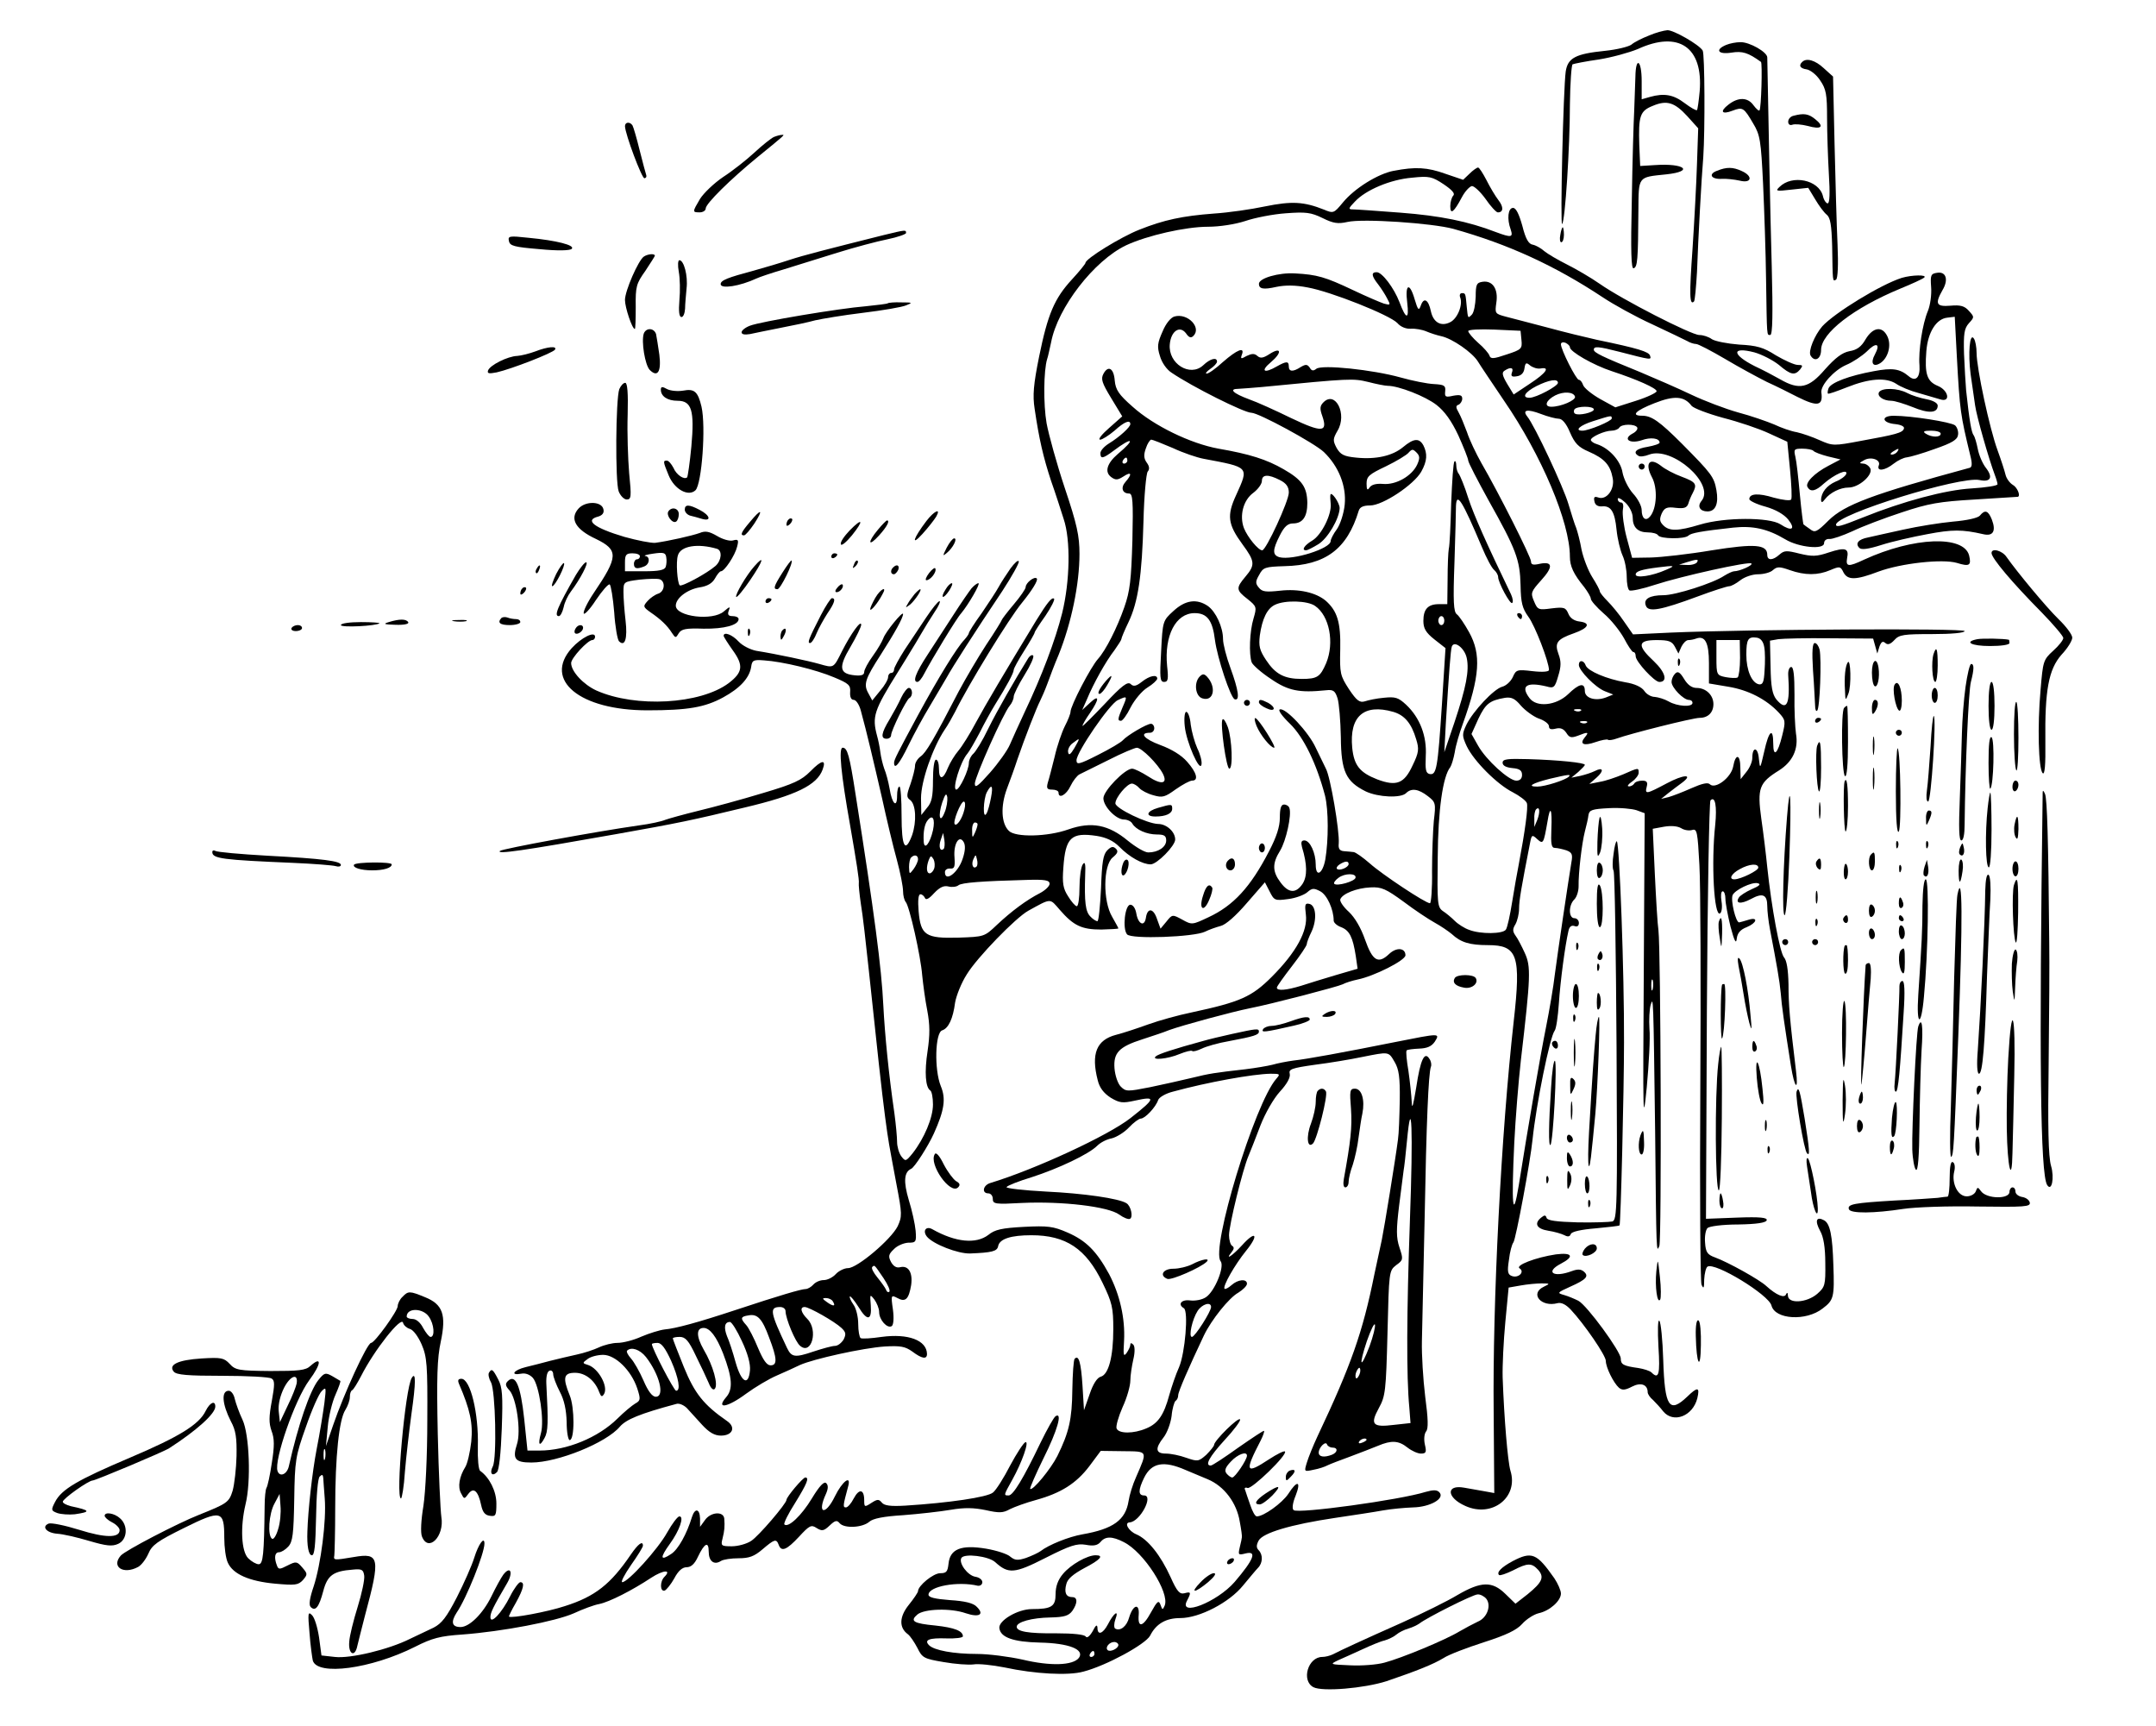
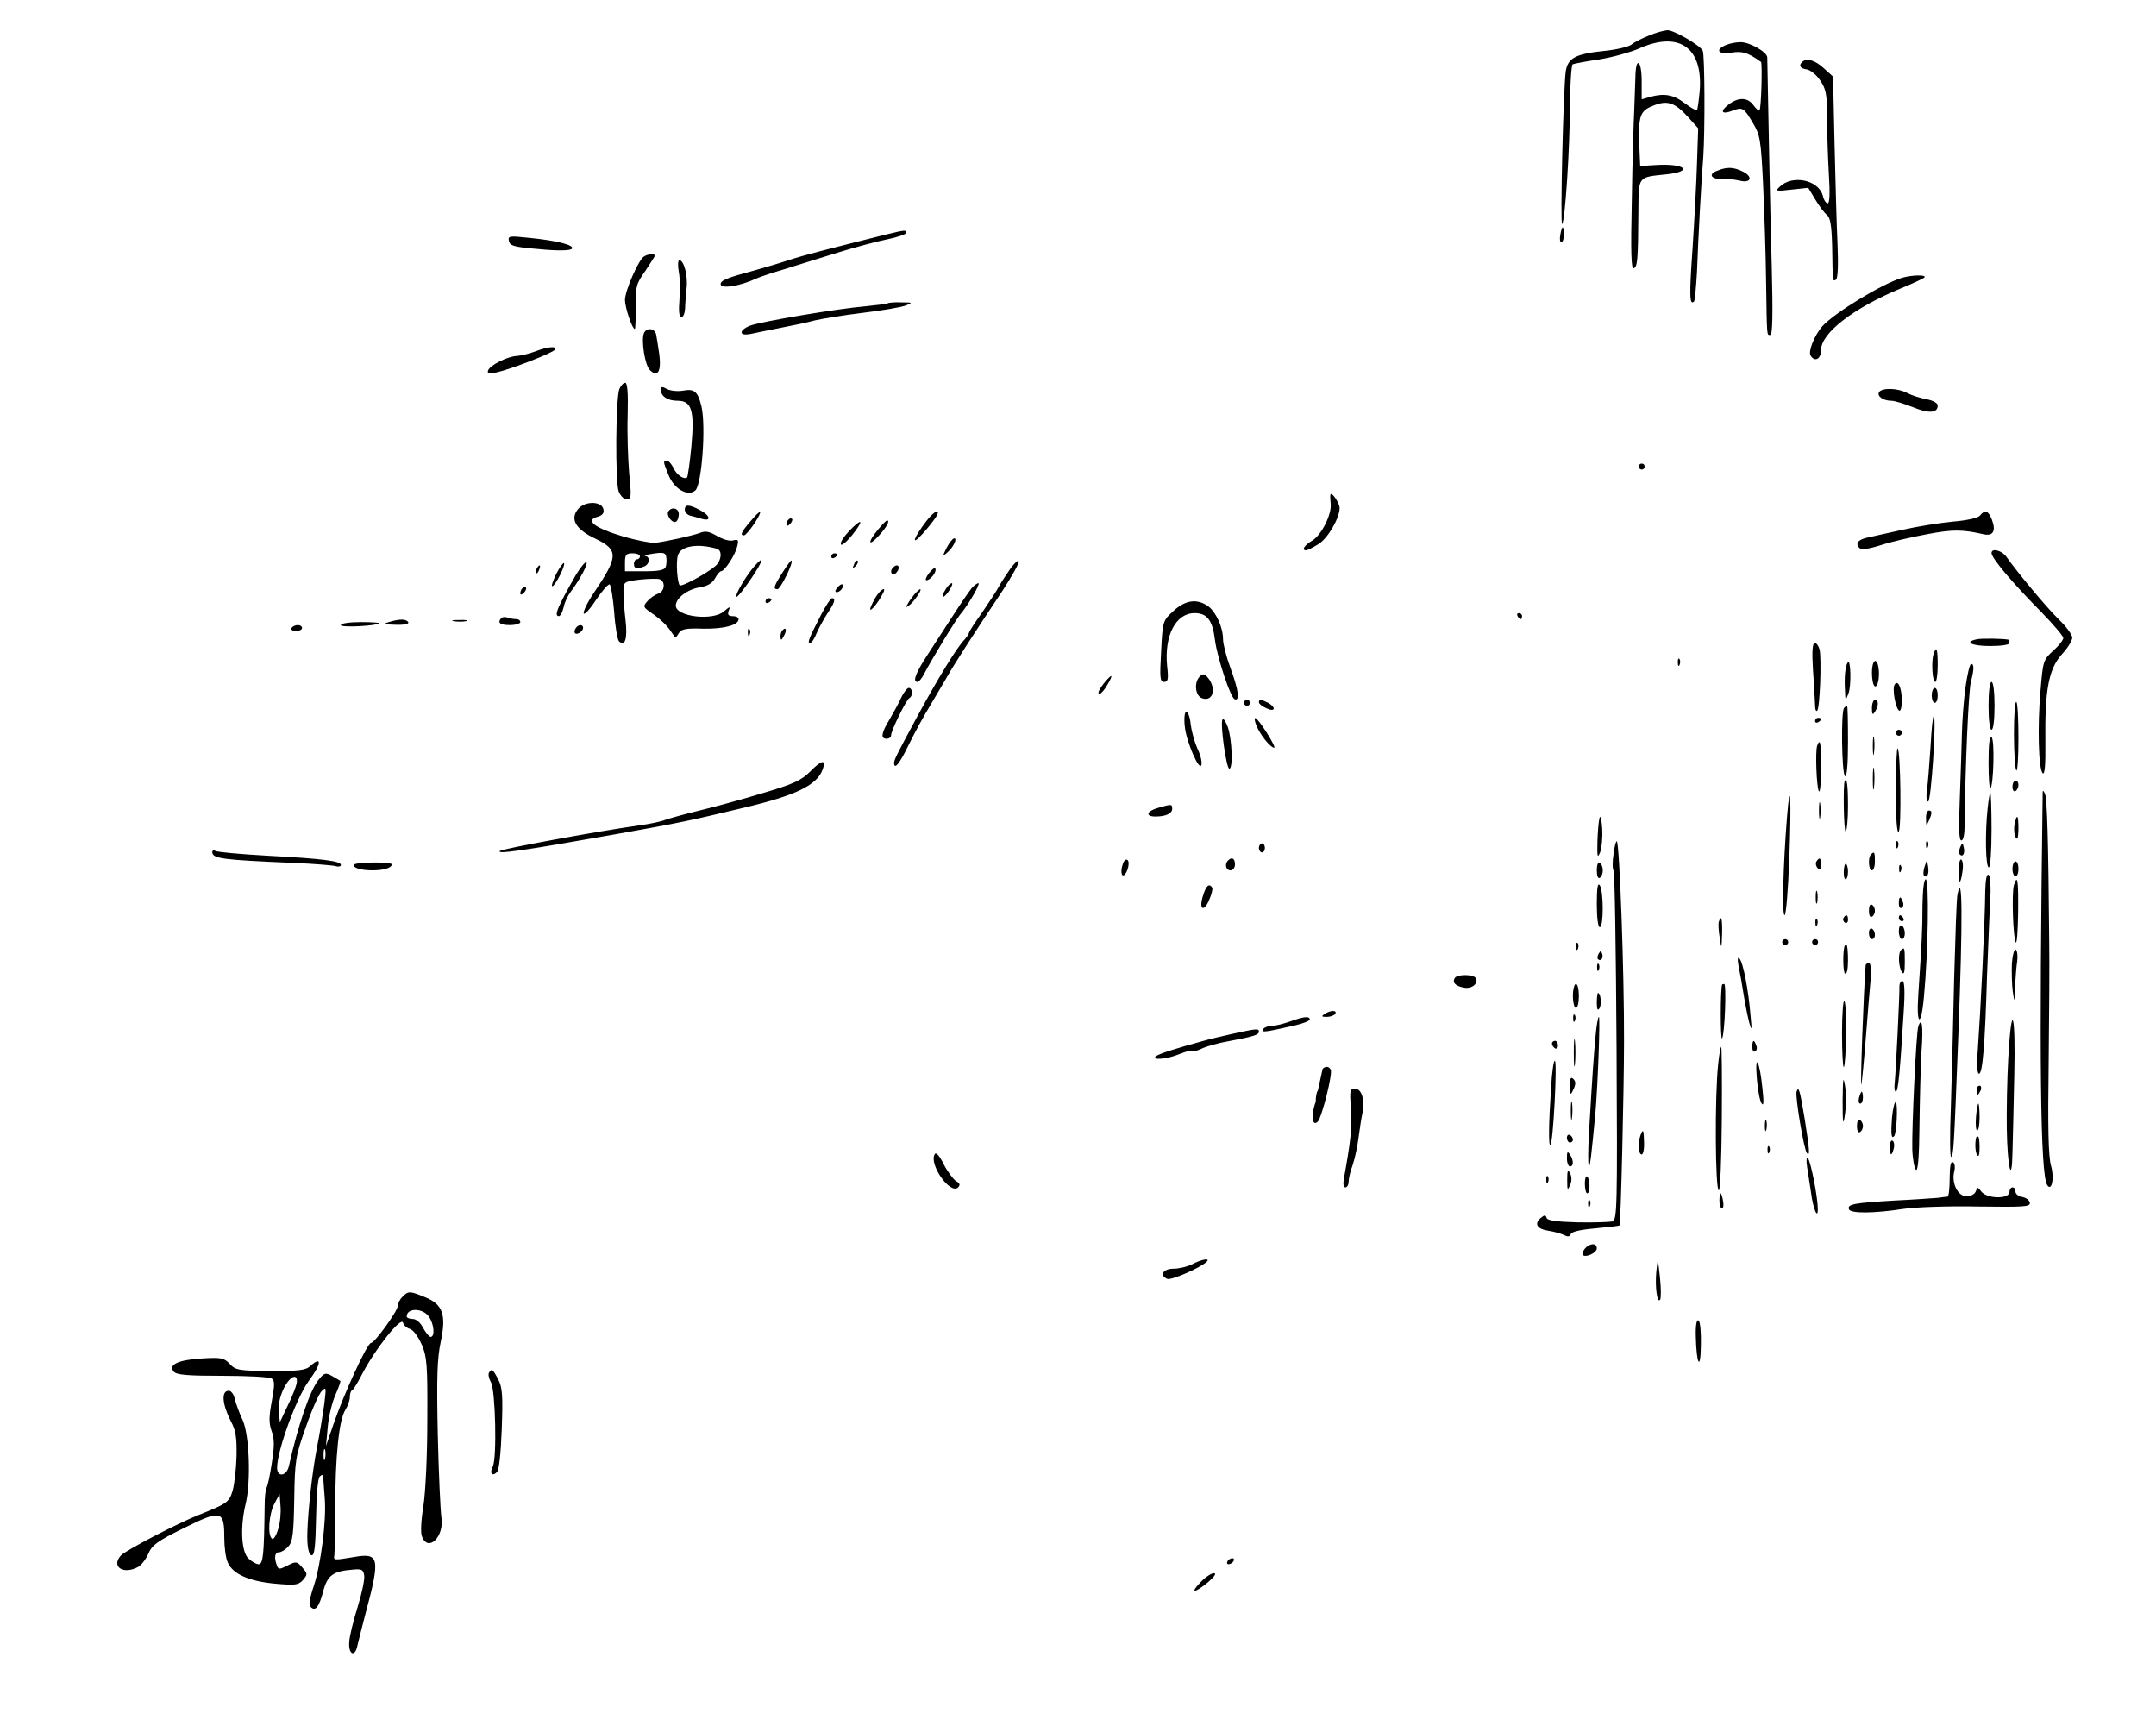
<svg xmlns="http://www.w3.org/2000/svg" viewBox="0 0 721 577" version="1.0">
  <path d="M551.4 11.9c-2.3.9-4.9 2.2-5.8 3-.9.7-4.9 1.7-8.9 2.1-9.9 1-12.4 2.4-13.1 6.9-.8 5.7-1.9 51.7-1.2 51 1-.9 2.6-25.7 2.6-40.1.1-7 .5-13 .9-13.3.5-.2 4.4-1 8.7-1.6 4.4-.7 10.2-2.3 13.1-3.5 13.7-6.3 21.9-.6 20.7 14.1-.3 3.2-.7 6.1-.9 6.3-.2.3-2.1-.8-4.1-2.3-3.8-2.9-6.9-3.4-11.6-2.1l-2.8.8v-6.1c0-7.1-2-8.4-2.1-1.4-.1 2.7-.3 7.7-.4 11.3-.2 3.6-.6 17-.8 29.8-.4 17.4-.2 23.2.6 22.9 1.3-.4 1.5-2.7 1.6-19.1.1-11.8-.3-11.3 9.3-12.3 9.5-1 6.2-3.8-3.8-3.1l-4.9.3-.3-7c-.3-9.7.2-11.4 4.5-13.1 4.7-2 7.3-1.2 11.6 3.5l3.6 4-.4 11.8c-.2 6.5-.9 19.4-1.5 28.6-1.1 15.3-1 19 .5 17.5.3-.3.7-4.8 1-9.9.4-11.2 1.5-31.4 2.1-38.4.6-9 .5-34.5-.2-35.6-1.2-2-9.8-6.9-11.8-6.8-1.2.1-3.9.8-6.2 1.8zM577.3 15c-3.9 1.6-2.8 3.3 1.7 2.6 3.7-.6 5.6 0 9.9 3.1.5.4.1 15.6-.5 16.2-.2.3-1.1-.5-2-1.7-1.9-2.7-5.1-2.8-8.4-.2-3 2.3-2.2 3.4 1.4 2 3.4-1.3 3.8-1 6.9 4.3 2.3 3.8 2.6 5.7 3.3 20.2.4 8.8.9 23.2 1 32 .3 19.5.2 18.5 1.4 18.5.8 0 .9-7.2.5-22.8-.5-17.6-1.1-48.2-1.5-70 0-1.8-6-5.2-9-5.1-1.4 0-3.5.4-4.7.9zM602.7 20.7c-1.3 1.2-.7 2.2 1.5 2.5 1.2.2 3.3 1.8 4.5 3.7 2 2.9 2.3 4.7 2.3 12.5 0 5 .3 13.5.6 18.8.4 6.3.3 9.8-.4 9.8-.5 0-1.3-1.1-1.6-2.5-1.4-5.4-10.3-7.2-14.5-3-1.5 1.4-1.1 1.5 4 .9l5.6-.6 2.3 3.8c1.3 2.2 3 4.5 3.9 5.2 1.2 1 1.6 3.4 1.8 10.5.2 12 .1 11.9 1.3 11.2.6-.4.8-5 .5-11.8-.3-6.2-.7-21.3-1-33.7l-.5-22.4-3.1-2.8c-2.9-2.7-5.8-3.5-7.2-2.1z" />
-   <path d="M599.8 38.7c-1 .2-1.8 1.1-1.8 2s.6 1.3 1.4 1 3.1-.1 5.1.4c4.6 1.3 5.7.3 2.6-2.2-2.3-1.9-3.9-2.1-7.3-1.2zM209 42.2c.1 2.7 5.6 17.4 6.5 17.4.6-.1.8-.6.6-1.1-.2-.6-1.2-4.3-2.2-8.3-1-4.1-2.1-7.8-2.4-8.3-.9-1.3-2.5-1.1-2.5.3zM258.8 45.8c-.9.4-3.8 2.7-6.5 5.2s-7.4 6.2-10.5 8.2c-3.1 2.1-6.5 5.4-7.7 7.3-2.6 4.4-2.6 4.5-.1 4.5 1.1 0 2-.6 2-1.3 0-1.6 8.2-9.7 17.5-17.3 9.1-7.4 9.1-7.4 8-7.3-.6 0-1.7.3-2.7.7zM466.1 57.1c-5.3 1-13.2 5.9-17.1 10.7-2.9 3.5-3.1 3.6-6.2 2.3-6.8-2.7-10.8-2.9-19.7-1.1-4.7 1-12.4 2.1-17.1 2.4-10.6.8-16.7 2.1-25 5.4-6.1 2.4-18 9.7-18 11.1 0 .3-2 2.8-4.5 5.5-5.9 6.4-8.1 11.6-11 25.8-1.9 9.4-2.2 13-1.5 17.5 1.5 10.2 2.9 16.2 5.5 24.1 1.5 4.2 3.3 9.9 4.2 12.7 2.4 7.1 2.1 20.9-.5 31.5-2.3 9.1-6.8 21-12.5 33-1.9 4.1-4.2 9.1-5 11s-3.8 6.1-6.6 9.3c-4 4.5-5.1 5.4-5.1 3.7 0-2.2 9.5-23.5 11.7-26.1.7-.8 1.3-2.2 1.3-3 0-.7 1.6-4 3.6-7.2s3.3-6.1 2.9-6.5c-.3-.4-1.1 0-1.6.8-4.4 7.1-10.5 17.7-13.4 23.6-1.9 4-4.2 7.7-5 8.4s-1.5 2.1-1.5 3.1c0 2.3-3.1 8.9-4.2 8.9-1.5 0 1.4-9.4 3.7-12 .7-.8 2.5-4 4.1-7 1.5-3 3.8-7.2 5.1-9.3 4-6.4 6.3-10.7 6.3-11.7 0-.5 1.6-3.4 3.5-6.4s3.5-5.8 3.5-6.1 1.6-2.8 3.6-5.6c1.9-2.8 3.2-5.4 2.9-5.7-.7-.7-2.3 1.3-6 7.3-10.7 17.6-16.9 28.1-20.1 34-2 3.8-4.7 8.1-5.9 9.5s-2.8 4-3.5 5.7c-1.6 4.1-3 4.2-3 .3 0-1.7-.4-3-1-3s-1 3-1 6.9c0 5.4-.4 7.4-2 9.2l-1.9 2.4-.1-5.6c0-5.7 3.9-16.9 7.9-22.9 1-1.4 2.5-4.1 3.5-6 4.3-8.8 18-31.2 22.4-36.5 3.4-4.2 5.5-7.6 4.9-8.1-.8-.8-3.7 1.5-3.7 2.9 0 .6-1.8 3.2-4 5.8s-4 5-4 5.2-2.3 4-5.2 8.3c-2.8 4.3-6.9 11.3-9.1 15.4-8.6 16.6-11 20.6-12.8 21.9-1 .7-1.9 2.1-1.9 3.1s-.7 3.7-1.5 6.1c-1.4 3.8-1.4 4.5-.1 5.4 1.9 1.5 2.2 7.2.6 11.8-2.3 6.1-3.5 3.9-3.5-6.6 0-5.4-.3-9.7-.7-9.7-.5 0-.8 1.4-.8 3.1 0 4.3-1.7 2.7-2.5-2.4-.4-2.3-1.2-5.3-1.8-6.7-.5-1.4-1.1-3.9-1.3-5.5-.2-1.7-.7-4.1-1.1-5.5-1.7-6.4-1.1-8.4 7.1-21.5 1.7-2.8 3.7-5.9 4.3-7 .7-1.1 2.2-3.6 3.3-5.5s3.1-5.2 4.5-7.3c1.4-2 2.1-3.7 1.7-3.7-.5 0-2.5 2.5-4.5 5.5s-5.3 7.9-7.2 10.8c-1.9 3-3.5 5.9-3.5 6.5 0 .7-.4 1.2-1 1.2-.5 0-1 .6-1 1.4s-1.2 2.9-2.7 4.6l-2.6 3.2-1.3-2.4c-1.7-3-1.1-4.8 4.2-13 4.6-7.2 7.4-12.2 7.4-13.5 0-1.2-5.9 6-6.6 8.1-.4 1.1-1.9 3.7-3.5 5.9s-2.9 4.6-2.9 5.4c0 1-1 1.3-3.1 1.1-5.2-.5-5.6-2.6-1.5-9.5 2-3.4 3.6-6.7 3.6-7.4 0-1.8-3.4 2.9-6.4 8.8-2.9 5.8-2.7 5.7-7.6 4.3-3.5-1-14.2-3.3-21.1-4.4-2-.4-4.6-1.7-5.9-3.1-2.1-2.3-5-3.4-5-1.9 0 .3 1.4 2.5 3.1 4.9 3.6 5 3.3 7.3-1.4 10.9-9.5 7.1-31.1 8.3-44.2 2.5-4.4-2-8.5-6.4-8.5-9.2 0-1.7 5.6-7.7 7.1-7.7.5 0 .9-.5.9-1.1 0-2-4.5.2-7.8 3.8-9.6 10.7 2.7 20.8 25.3 20.8 13.6 0 19.2-1 25.3-4.3 5.7-3.1 8.8-6.5 9.4-10.2.3-2.2.7-2.5 4.3-2.2 6.2.4 17.4 3.1 23.5 5.7 4.8 2 5.5 2.6 5.3 4.9-.1 1.6.3 2.6 1.2 2.6.8 0 1.9 1.7 2.4 3.7 1.9 6.9 4.2 16.7 7.1 29.3 1.5 6.9 3.7 16.1 4.9 20.4 1.2 4.4 2.1 9.1 2.1 10.6 0 1.4.4 3 .9 3.6 1.2 1.3 5 18 5.5 24.5.3 3 1 8.3 1.7 11.8.9 4.8.9 8.1.1 13.5-1.1 7.1-.7 12.2.9 13.2.5.3.9 2.4.9 4.7 0 4.4-2.9 11.3-6.8 16.3-2.3 2.8-2.4 2.8-3.8 1-.8-1.1-1.4-3.3-1.4-4.8 0-1.6-.4-5.9-.9-9.6-1.9-13-3.2-26.3-3.7-36-.6-12.6-3-30.8-9.3-70.7-2-12.9-2.7-15.5-4.3-15.5-1.4 0-.6 8.6 2.5 26 2.1 12.1 3.1 18.4 2.9 19.3-.1.4.2 3.6.7 7 .6 3.4 1.7 13.2 2.6 21.7 2.8 26.5 4.4 41.2 5.5 49.5 1.2 8.9 1.1 8 3.8 22.5 1.9 9.9 1.9 10.7.4 14-2.2 4.4-13.5 14-16.6 14-1.2 0-3.1.9-4.1 2s-2.8 2-4 2c-1.3 0-2.8.7-3.5 1.5s-1.9 1.5-2.6 1.5c-1.4 0-8.6 2.1-23.4 7-12.7 4.2-20.1 6.2-23.7 6.5-1.7.2-5.2 1.3-7.8 2.4-2.6 1.2-6.2 2.1-8 2.1-1.7 0-4.5.7-6.2 1.5s-5 1.9-7.4 2.4-6.4 1.5-8.9 2.1c-2.5.7-6.2 1.6-8.2 2.1-4.1 1-5.3 2.9-1.5 2.2 1.4-.3 2.9.3 3.9 1.4 2.1 2.4 3.9 14.3 2.7 18.5-1.1 3.9-.5 4.8 1.2 1.6 1.2-2.1 1.3-5.2.6-18.2-.1-2.4.3-4.1 1.1-4.3.6-.3 1.2.3 1.2 1.2 0 .8 1 3.5 2.2 5.8 1.5 2.8 2.2 6.2 2.3 10.2 0 3.3.5 6 1 6 1.7 0 1.7-11 0-15-2.4-5.9-2-7.5 1.8-7.5 3.5 0 6.7 2.6 8.1 6.5.6 1.5.9 1.7 1.6.6 1.5-2.5-1.9-8.6-5.3-9.7-2-.6-2-.7-.2-2 1-.8 3.4-1.4 5.2-1.4 4.1 0 9.4 5.2 11.4 11.2 1.2 3.7 1.1 4.1-.7 5.1-1 .6-3.7 2.8-5.9 5-6.5 6.4-17 10.7-26.1 10.7h-4l-1.1-10.6c-1.2-11.1-2.9-15.2-5.5-12.6-.9.9-.8 1.6.6 3.1 2.3 2.6 3.9 13.6 2.5 17.9-1.6 5-.7 6.2 4.8 6.2 8.8 0 25.1-6.6 29.6-12 2.1-2.4 6.6-4.3 18.9-7.6.9-.3 2.5.4 3.5 1.4 1 1.1 3.3 3.6 5.1 5.6 2.4 2.6 4.2 3.6 6.3 3.6 3.9 0 5.1-2.8 2-4.9-7.8-5.4-10.8-9.2-14.4-18-2-5-3.7-9.3-3.7-9.6s1.1-.5 2.3-.5c1.9 0 3 1.2 5.4 6.3 1.7 3.4 3.6 7.5 4.3 9.1.7 1.8 1.5 2.5 2 2 1.3-1.3-.5-7.8-3.7-13.2-2.5-4.4-2.5-7.2 0-7.2 2.1 0 4.3 2.9 6.5 8.5 3.1 8.1 3.4 12 1 14.7-3.5 4.1.5 3.4 6.7-1.2 3-2.2 7.7-5 10.3-6.1s6-2.7 7.7-3.5c4.4-2 21-5.7 28.4-6.2 5.3-.3 6.8 0 9.2 1.7 3.2 2.4 4.9 2.7 4.9.8-.1-4.6-6.3-6.9-15.2-5.7-3.4.5-6.5.7-7 .4-.4-.3-.8-2.4-.8-4.7 0-2.4-.7-5.3-1.6-6.5-.9-1.3-1.4-2.5-1.2-2.7.2-.3 1.5 1.3 2.9 3.5 2.9 4.8 4.5 4.6 4.1-.6-.3-3.7-.3-3.8 1.2-1.9.8 1.1 1.6 3 1.6 4.2 0 2.6 2.7 5.6 4.2 4.7.6-.4.8-2.6.4-5.6-.7-4.8-.6-4.9 1.5-3.8 2.7 1.5 3.8.4 4.6-4.3.6-4.2-.9-6.7-3.7-6-1.2.3-2.2-.3-3-1.7-1-1.9-.9-2.6.9-4.3 1.1-1.2 3.3-2.1 4.8-2.2 2.6 0 2.8-.2 2.5-4-.2-2.2-1.2-6.8-2.3-10.3-1.8-6.1-1.6-9.3.8-10.4 1.1-.4 5.7-7.6 7.6-11.8 3.5-7.8 4.1-11.6 2.3-15.9-2.2-5.5-1.9-17.9.5-18.6 2.1-.7 3.6-3.9 4.3-9.3.4-2.3 2.1-6.6 3.9-9.4 3.4-5.6 16.4-19 20.6-21.3 7.8-4.3 7.1-4.2 10.5-.3 4.6 5.3 7.3 6.6 13.9 6.6 3.1-.1 5.7-.2 5.7-.4s-1-1.9-2.1-3.9c-3.1-5.2-3-17.2.2-19.8 1.7-1.4 1.9-2.1 1.1-2.9-.9-.9-1.6-.8-2.9.5-1.4 1.4-1.8 4-2.1 12.7-.3 6.1-.8 11-1.2 11-.5 0-1.6-.7-2.4-1.6-1.6-1.6-2-4.8-1.7-13.9.2-3.7-.1-4.6-.8-3.5-.6.8-1.1 4.3-1.1 7.7 0 3.5-.4 6.3-.9 6.3s-1.8-1.5-2.9-3.3c-1.7-2.6-2-4.4-1.6-9.6.7-10.1 2.6-11.9 11.2-10.6 3.1.5 5.5 1.6 7.5 3.6 3.4 3.5 7.8 5.9 10.5 5.9 2.1 0 8.2-6.2 8.2-8.3 0-2.6-2.9-5.2-5.7-5.2-3.7-.1-14.3-5.2-14.3-6.9 0-1.9 3.9-6.6 5.5-6.6.7 0 1.8.7 2.5 1.5s2.8 1.9 4.7 2.4c3.1.9 3.9.6 7.5-2 2.3-1.6 4.7-2.9 5.5-2.9 2.2 0 1.5-2.7-1.7-6.3-1.9-2.2-5.2-4.2-9-5.6-5.4-2-7.2-4.1-3.4-4.1.8 0 1.4-.7 1.4-1.5s-.5-1.5-1.1-1.5c-1.4 0-8 3.9-9.4 5.5-.6.7-4.3 2.9-8.3 4.9-6.3 3.2-7.2 3.4-7.2 1.8 0-2.7 11.1-18.9 13.8-20.1 3.2-1.5 3.3-1.5 1.6 2.4-1.7 4-1.7 4.5-.5 4.5.5 0 2-2 3.2-4.5 1.3-2.5 3.8-5.5 5.6-6.6s3.3-2.5 3.3-3c0-1.5-2.6-1-5.2 1.1-1.9 1.5-2.8 1.6-3.7.7-1-.9-2.9.5-8.7 6.7-4.1 4.3-7.4 7.6-7.4 7.3 0-.4 1.1-2.3 2.5-4.3 3.2-4.7 3.2-6.4 0-3.4l-2.6 2.4 1.6-3.6c2.1-5.1 6.3-12.7 9.2-16.4 1.2-1.7 2.3-3.4 2.3-3.7 0-.4 1.1-3 2.4-5.7 3.2-6.7 4.5-15.4 5-33.8.2-8.4.9-15.8 1.4-16.5.7-.8.6-1.8-.3-3-1-1.4-1.1-2.6-.3-4.8.5-1.6 1.4-2.9 1.8-2.9s3.7 1.3 7.2 2.8c3.4 1.6 8.1 3.2 10.3 3.6 15.4 2.9 15.2 2.6 10.9 12.1-3.2 6.9-2.8 9.8 2.1 16.5 4.2 5.7 4.3 6.9 1 10.8-3.2 3.8-3.2 4.5.7 7.5 3.1 2.5 3.1 2.7 2 6.5-1.3 4.2-1.6 12-.6 14.7.4.9 3.2 3.4 6.4 5.5 5.8 4 9.5 4.7 18.4 3.8 2.5-.3 3.1.2 3.9 2.7.5 1.6 1 7.5 1.1 13 .1 11.5 1.7 14.8 8.3 18.1 4.2 2 11.8 2.3 13.5.6 1.8-1.8 4.2-1.4 7.3 1 2.6 2 2.7 2.4 2 8.2-.3 3.3-.6 10.9-.6 16.8.1 5.9-.3 10.8-.7 10.8-1.5 0-16.1-9.7-20.1-13.3-2.3-2-4.7-3.7-5.4-3.8-.6-.1-2.1-.2-3.2-.3-1.5-.1-2-.8-1.8-2.6.3-4.2-2.8-22.3-4.3-25-.7-1.4-2.2-4.5-3.4-7-2.3-5.1-10.1-13.5-12-12.8-.7.2.7 2.2 3.4 4.8 4.6 4.5 8.9 13.4 11.7 24 1.2 4.8 1.2 14.9.1 21.4-.9 4.8-3.2 6.1-3.2 1.7 0-3.9-1.9-8.1-3.8-8.1-1 0-1.2.6-.8 2.2 1.8 5.9 1.8 9.8.2 12.3-2.2 3.3-4.7 3.2-7.4-.5-2.7-3.6-2.8-6.3-.1-10.6 2-3.3 3.9-11.9 3.1-14.2-.2-.7-1-1.2-1.8-1.2-1 0-1.4 1.3-1.4 4.4 0 3-1.1 6.4-3.6 11.2-6.2 12-11.9 18.2-20.3 22.1-5.3 2.5-5.5 2.6-8.7.8-3.3-1.8-3.4-1.8-5.3.6l-2 2.4-1.2-3.3c-1.2-3.6-3.2-3.8-3.7-.3-.5 3.1-2.6 2.1-3.2-1.5-.3-1.7-1.1-2.9-2-2.9-1.8 0-2.7 8-1.1 9.9 1.4 1.7 22.5.9 26.1-.9 1.4-.7 3.7-1.5 5.2-1.9 1.7-.4 5.1-3.4 8.7-7.6l6.1-7 1.6 3.1c1.5 3 1.8 3.1 6.2 2.5 2.5-.3 5.4-1.4 6.4-2.3 1.6-1.4 2.2-1.4 4.3-.3 2.3 1.2 4.5 6.1 4.5 9.8 0 .7 1.1 1.7 2.5 2.2 2.8 1.1 3.9 3.3 4.9 9.7l.6 4.2-7.2 2.1c-4 1.2-9.3 2.8-11.7 3.6-4.9 1.5-8.1 1.8-8.1.6 0-.4 2.3-3.6 5-7.1 2.8-3.6 5-6.9 5-7.4s.7-2.4 1.6-4.2c1.9-4.1 1.5-8.9-.8-9.3-1.4-.3-1.5.3-1.1 3.6.7 5.4-3.2 12.6-11.4 20.8-6.7 6.7-10.5 8.4-26.8 11.9-4.4.9-10.9 2.7-14.5 4s-8.4 2.9-10.8 3.5c-6.5 1.7-8.4 6.3-6.1 15.2.6 2.5 2 4.3 4.3 5.8 3 1.8 4 1.9 8.1 1 7.2-1.6 7-.8-1.4 5.8-7.5 5.9-32 17.2-46.8 21.7-2.6.7-3.1 3.5-.8 3.5.8 0 1.5.8 1.5 1.8 0 1.8.8 1.9 9.9 1.4 13.3-.6 28.7 1.2 32.4 3.9 1.5 1.1 3.1 1.7 3.6 1.4 1.1-.6.3-4.3-1.2-5.2-2.5-1.6-14.3-3.3-26.9-3.9-7.6-.4-13.5-1.1-13.2-1.5.3-.5 4.1-2 8.4-3.3 9-2.9 19.1-7.7 21.9-10.5 1.1-1.1 3.2-2.2 4.9-2.5 1.6-.4 4.2-2 5.7-3.6 1.6-1.7 3.4-3 4-3 1.4 0 5-3.8 5.8-6.2.3-.9 2.5-2.2 4.9-2.8 11.7-3.2 26.8-5.9 32.7-6 3.2 0 3.3.1 1.9 1.7-7.2 8.2-22 56.9-18.6 61 1.4 1.8-2 10.1-4.9 12-1.3.9-3.6 1.3-5.3 1.1-2.9-.4-4.3 1.3-2.1 2.6 1.6 1 .4 15-1.6 19.7-1.1 2.4-2.5 6.6-3.3 9.4-1.8 6.7-3.8 9.5-7.7 11.1-4.2 1.8-9.2 1.8-9.9 0-.3-.7.6-3.9 2-7.1 1.5-3.2 2.6-7.2 2.6-8.9s.5-4.9 1-7.1c.6-2.5.5-4.4 0-4.9-.7-.7-1-.6-1 0s-.6 1.8-1.2 2.7c-1.1 1.5-1.2.8-.9-4 .4-7.5-1.4-15.4-5-22.3-4.2-7.7-7.7-11.2-13.9-13.9-4.8-2.1-6.6-2.3-14.6-1.9-7.4.4-9.7.9-11.9 2.7-4.1 3.1-10.9 2.5-18.7-1.9-2.1-1.2-3.4.5-1.8 2.5 2.1 2.5 10.3 5.7 14.4 5.6 7.3-.3 9.1-.7 9.4-2.5.5-2.4 4.3-3.6 11.1-3.6 11.6 0 18.3 4.5 23.8 15.9 3.2 6.6 3.6 8.3 3.6 15.5 0 9.3-1.6 15.2-4.2 15.9-1.2.3-2.6 2.5-3.7 5.8l-1.9 5.4-.5-8.2c-.5-7.9-1.3-10.4-2.6-9-.4.3-.7 5-.8 10.4-.1 9.8-1.1 14.2-5 22.1-2.1 4.2-8.3 11.8-9.1 11-.2-.2 1.8-4.8 4.5-10.3 4.6-9.2 6.4-15.5 4-14-.6.4-2.8 4.3-5 8.8-5.8 12.1-9.2 17.7-10.7 17.7-1.7 0-1.7 0 1.2-5.2 3.3-5.9 5.8-13.1 4.4-12.6-.6.2-2.9 3.7-5.1 7.8-2.1 4.1-4.7 8.2-5.7 9-1.8 1.6-14.9 3.5-29.3 4.4-5 .3-7.1 0-7.9-1-1-1.2-1.5-1.2-3.5.1-2.3 1.5-2.4 1.4-2.4-.9 0-3.7-1.7-4-3.5-.6-.8 1.6-2 3-2.6 3-1.1 0-1-.6.7-6.9 1.2-4.2-1.9-1.9-4.4 3.2-3.2 6.6-6.1 5.9-3-.8.8-1.8.8-2.9.1-3.6s-2.2.8-4.8 5.1c-3.5 5.8-7.9 9.9-9.2 8.7-.3-.4 1.3-3.6 3.6-7.2 4-6.5 4.8-8.5 3.4-8.5-.8 0-6.3 6.5-6.3 7.5 0 1.2-9.3 12.1-11.8 13.7-1.5 1-4.4 1.8-6.5 1.8-3.5 0-3.7-.2-3.1-2.5.7-2.8.8-4.1.6-6.8-.3-2.5-4.6-2.2-6.5.6l-1.6 2.2v-2.8c-.1-3.3-1.7-3.6-2.7-.5-1.7 5.6-4.6 10.9-7 12.4-3.6 2.4-3.8 1.3-.4-3.4 3.2-4.4 4.9-9.2 3.2-9.2-.6 0-2.4 2.4-4.1 5.4-3.1 5.6-13.1 16.6-15 16.6-.6 0 .7-2.5 2.9-5.7 2.2-3.1 4-6 4-6.5 0-1.8-1.6-.6-4 2.9-6.8 10-12 14.1-22.1 17.3-5.7 1.9-18 4.2-18.7 3.5-.1-.1.9-2.2 2.3-4.6 2.6-4.7 3.1-6.9 1.5-6.9-.5 0-2.1 2.1-3.4 4.7-2.8 5.6-6.6 9.6-6.6 7 0-1.5.8-3.2 5.6-11.4 2.1-3.6 1.1-5.9-1.3-2.8-.8 1.1-2.6 4.4-4 7.3-2.8 5.7-7.3 10.2-10.3 10.2-2.9 0-3.3-1.7-1.3-4.8 3.3-4.8 9.3-19.8 9.3-23.1 0-2.6-2 .2-3.4 4.7-.8 2.6-3.4 8.5-5.8 13.2-3.5 6.8-5.1 8.8-7.8 10.2-1.9.9-5.5 2.6-8 3.8-7 3.5-19.8 6.6-25 6l-4.5-.5-.8-6c-.5-3.3-1.5-6.7-2.4-7.5-1.3-1.3-1.4-.7-.8 6 .3 4.1.9 8.3 1.1 9.2 1.5 5.2 19.5 2.8 34.2-4.6 5.7-2.9 8.4-3.6 15.8-4.1 13.4-1 31.2-4.4 37.3-7.1 3-1.4 6.8-2.8 8.5-3.1 3.4-.7 10.9-4.5 17.4-8.8 4-2.6 6.9-2.8 4.4-.3-1.6 1.6-1.5 5.1.1 4.6.6-.3 2.1-2.1 3.2-4.1 1.3-2.5 2.7-3.7 4.1-3.7 1.5 0 2.7-1.1 3.8-3.5 2.2-4.6 3.6-5.3 3.6-1.7 0 3.2 1.8 4.6 4.1 3.1.8-.5 3.4-.9 5.9-.9 3.5 0 5.2-.6 8-3 4-3.4 4.6-3.6 5.4-1.5.9 2.5 2.7 1.7 6.8-2.7 3.5-3.8 4.1-4.1 5.9-2.9 1.8 1.1 2.4 1 4.4-.9 1.8-1.7 2.4-1.8 3.3-.7 1.6 1.8 7.6 1.5 9.9-.5 1.2-1.1 4.8-1.8 11.3-2.2 5.2-.4 12.4-1.2 15.9-1.8 4.7-.8 7.8-.7 11.7.1 4.5 1 5.8 1 8.1-.3 1.6-.8 5.5-2.2 8.8-3.1 8.3-2.3 13.4-5.5 17.8-11.3l3.8-5.1 7.5.1c8.4.1 8.2-.3 4.3 8.7-1.1 2.4-2.2 6-2.5 8-1 6.3-5.1 9.3-15.4 11.1-4.6.8-11.3 3.5-14 5.6-.8.6-3 1.6-4.9 2.3-2.8.9-3.7.8-5.2-.4-.9-.9-4.6-2.1-8.1-2.7-8.4-1.4-12.1.1-12.6 5-.3 2.7-.7 3.2-2.8 3.2-2.3 0-7.4 4.2-7.4 6 0 .4-1.4 2.5-3.1 4.6-3.2 4-3.3 7.6-.3 9.8.8.6 2.2 2.7 3.2 4.6 1.6 3.3 2.2 3.6 8.7 4.7 3.9.7 8.4 1 10 .8 1.7-.3 6.3.2 10.4 1 10.2 2.2 21.4 2.8 26.4 1.4 7.7-2 20.7-9.1 22.3-12 2-4 5.3-5.9 10.1-5.9 6.4 0 16.4-5.2 21-10.9 2.1-2.5 4.3-5.2 5-5.9 1.6-1.6 1.7-4.4.2-5.9-.8-.8-.8-1.7 0-3.2 1.4-2.6 10.8-5.4 25.6-7.6 6.1-.9 13.3-2 16-2.5 2.8-.5 7.3-.9 10-1 5.7-.1 10.9-3 8.8-5.1-.8-.8-2-.8-4.5-.1-8.6 2.7-42.8 7.4-44.2 6.1-.6-.5-.3-2.5.7-4.9 1.9-4.9.5-5.2-2.5-.5-2.1 3.1-8.2 7.5-10.5 7.5-.6 0-1.5-1.7-2.2-3.8-.7-2-1.5-4.3-1.7-5-.4-.7 0-1 .8-.7 1.4.5 13.5-11.2 12.5-12.2-.3-.3-2.7.9-5.3 2.6-7.9 5.2-8.3 4.3-2.8-6.3.8-1.6 1.3-3 1.1-3.2-.1-.2-4 2.4-8.6 5.6-4.6 3.3-8.7 6-9.2 6-2.1 0-.5-2.9 4.6-8.5 3-3.2 5.4-6.4 5.2-6.9-.4-1.1-8.7 7.1-8.7 8.5 0 .4-1.2 1.9-2.6 3.3-2.6 2.3-2.9 2.3-6.7 1-2.2-.8-5.2-1.4-6.8-1.4-3.5 0-3.7-1.7-.8-5.4 1.2-1.5 2.4-4.8 2.7-7.2.2-2.4.9-4.7 1.3-5 .5-.3.9-1.1.9-1.9 0-1.2 3.5-9.2 8.6-20 2.5-5.2 8.4-12.6 11.5-14.3 1.6-1 2.9-2.3 2.9-3 0-1.7-3-1.5-5.2.5-1 .9-2 1.4-2.3 1.2-.7-.8 3.4-8 7.2-12.7 4.4-5.4 3.3-7-1.3-1.9-3.2 3.5-6 5.4-3.5 2.3.8-1 .9-1.6.1-2.1-.5-.3-1-1.9-1-3.5 0-3.4 4.6-22.1 6.5-26.5.7-1.7 2.5-6.2 4-10.2 1.6-4.1 4.4-9 6.5-11.3 2.4-2.6 3.6-4.8 3.3-6-.4-1.5.6-1.9 8.4-3 4.8-.6 12-1.8 15.8-2.6 9.1-1.8 8.8-1.9 10.9 1.7 1.4 2.4 1.8 5 1.7 12.7-.1 5.3-.3 11.3-.6 13.2-.9 7-4.6 29.6-5.4 33.5-.5 2.2-1.6 7.4-2.5 11.6-3.9 19.4-7.8 30.4-19 54.1-1.5 3.2-3.1 7.2-3.6 8.9-.9 3-.9 3 2.3 2.3 1.7-.3 3.8-1 4.7-1.5.8-.4 4.2-1.7 7.5-2.9s7.5-2.9 9.3-3.6c4.5-1.9 6.9-1.8 9.9.6 1.4 1.1 3.4 2 4.5 2 1.7 0 1.9-.5 1.3-3-.4-1.8-.2-3.6.4-4.4.8-.9.7-4.2-.3-11.7-.7-5.7-1.2-14-1.1-18.4s.5-22.6.9-40.5c.6-33 1.3-49 2.1-51.3.3-.6.1-1.9-.5-2.7-1.6-2.6-3 .2-4.4 9.6-1 6-1.4 7.6-1.5 4.9-.1-2.2-.6-6.9-1.1-10.4-.6-3.5-.9-6.6-.6-6.9s2.2-.5 4.2-.6c2.6-.1 4.1-.7 5.2-2.3 1.8-2.9 1.9-2.9-13.2.1-17.5 3.5-29.5 5.7-34.1 6.2-2.2.3-5.3.9-7 1.4-1.6.4-5.7 1.1-9 1.5-10.5 1.2-11.9 1.4-18 2.9-3.3.8-9.6 2.2-13.9 3.1-7.6 1.5-8.1 1.5-9.8-.2-1-1-1.9-3.7-2.1-6.1-.4-5.2 1.5-7.2 9.3-9.7 3-1 7.1-2.3 9-3.1 4.4-1.6 21-6.1 27-7.3 7.2-1.4 29.4-7.2 31-8 .9-.5 3.1-1.2 5-1.6 5.5-1.1 16-6.4 16-8.1 0-2.5-3-2.8-5.5-.4-3.6 3.4-5.5 2.3-8-4.8-1.4-4-3.4-7.4-5.4-9.3-1.8-1.6-3.1-3.5-2.9-4.2.7-1.9 5.5-3.8 10.1-4 3.7-.2 5.2.5 11.1 4.8 3.7 2.8 8.4 5.9 10.4 7s4.5 2.8 5.7 3.8c3 2.8 6 3.7 12.1 3.7 9.9 0 11.1 3.4 8.6 25.5-4.2 37.5-7.1 94-6.7 130.8l.2 26.9-3.3-.6c-1.9-.3-4.9-.9-6.8-1.2-6.1-1.1-5.9 3.3.4 6.1 9 4.1 17.9-2.9 15.1-11.8-.9-3.1-2.1-17.3-2.6-31.2-.1-3.9.3-12.2.9-18.5l1.1-11.5 4-.7c2.2-.4 5.4-.7 7-.7 2.9 0 2.9.1.8 1.1-4.9 2.3-.9 7 4.6 5.5 1.3-.3 2.8.5 4.4 2.2 4.5 4.8 11.7 15.3 11.7 17.1 0 2.2 2.6 7.4 4.4 9 1.1.9 2.1.8 4.4-.4 2.9-1.5 5.2-.7 5.2 1.9 0 .6.8 1.8 1.8 2.6.9.9 2.5 2.6 3.4 3.8 3.4 4.1 9.9 1.6 11.4-4.4.9-3.8.1-3.9-3.4-.5-6 5.7-7.5 3.4-8-12.3-.2-6.7-.8-12.6-1.3-13.1-.5-.6-.6 3.2-.3 8.7.6 9.3.1 11-2.3 8.6-.6-.6-2.6-1.2-4.4-1.5-5.1-.7-5.9-1.2-5.9-3.2 0-2.3-11.3-17.8-14.2-19.3-1.2-.6-3.3-1.5-4.7-1.9-2.5-.7-2.4-.8 2-2.8 5.4-2.4 6.4-3.5 4.5-5.1-1-.8-2.1-.8-4-.1-6.2 2.3-9 .3-3.6-2.5 4.6-2.4 3.8-3.8-1.7-3.1-6.7 1-13.8 3.7-12.1 4.7 1.8 1.2-.5 3.4-2.7 2.5-1.3-.5-1.5-1.5-.9-5.3.3-2.7 1-5.3 1.5-5.9.8-1 5.7-27.2 6.4-34.4 1.2-11.6 5.8-34.4 7.4-36.4.5-.6 1.1-4.7 1.4-9.1.5-7.6 2.1-19.5 3.2-24.2.3-1.5 1-2 2-1.7.9.4 1.5 0 1.5-1 0-.9-.7-1.6-1.5-1.6-2 0-2-4.4 0-6.3.8-.8 1.4-2.8 1.4-4.3-.1-4.5 1.1-14.5 2.1-18.4.5-1.9 1.1-4.4 1.2-5.5.3-1.7 1.2-2 6.9-2.3 3.6-.2 7.7.2 9.2.7l2.7 1-.3 52.8c-.3 49.3-.3 51.9 1 38.8.7-7.7 1.2-16.5.9-19.5-.2-3 0-6.6.4-8 .9-2.9.9-3.5 1.5 42.5.4 41 .4 40.5 1.4 38.1.8-2 .5-99.1-.3-105.6-.3-1.9-.8-10.3-1.2-18.7l-.7-15.2 3.8-.7c2.4-.4 4.5-.2 5.7.5 1.1.7 2.7.9 3.7.6 1.6-.5 1.8.6 2.4 11.7.4 6.8.5 40.6.3 75.3-.2 34.6 0 63.9.4 65 .7 1.6.9 1.2.9-1.7.1-2 .6-4 1.1-4.3 2.5-1.6 20.5 9.4 21.4 13 1.2 4.7 11.6 5.3 17.1 1 3.7-2.8 4-3.7 3.6-14.5-.3-9.9-1.1-13.9-3.1-15-2.6-1.4-3.2.1-1.3 3.6 1.1 1.9 1.7 5.5 1.7 10.7.1 7.4-.1 8-2.7 10.3-3.5 3-9.7 3.4-9.8.6 0-1-.3-1.2-.6-.5-.5 1.5-3.3.3-6.6-2.7-2.2-2.1-12.8-8-17.2-9.6-2.5-.9-3.1-1.7-3.3-4.9-.2-2.1.2-4.3.8-4.9s5-1.2 10.3-1.2c6.2-.1 9.3-.6 9.5-1.4.3-.9-2.1-1.2-9.9-.9l-10.4.4.3-69.5c.2-38.4.8-69.9 1.2-70.4 1.6-1.6 2.2 2 1.6 8.1-1.4 12.8-.4 30.9 1.6 29.7.6-.4.8-2.2.5-4-.3-1.9-.2-3.4.4-3.4.5 0 .9 1.1.9 2.5s.8 5.6 1.7 9.3c1.3 4.9 1.9 6 2.1 4 .2-1.8 1.2-3 3.3-3.8 3.4-1.4 4-3.5.7-2.5-1.3.4-2.7.8-3.2.9-1.1.1-2.9-7.3-2.2-9.1.7-1.7 6.4-4.5 8.4-4 1.2.3.6.9-2 2-2 .9-4 2.2-4.3 2.8-1.3 2 .6 2.3 4 .5 4-2.2 5.5-1.5 5.5 2.4 0 1.6.4 5.1.9 7.7 2.3 12 3.2 17.1 3.6 21.3.3 4.2 1.2 10.4 3.4 24.3 1.2 7.6 2.6 8.9 1.7 1.7-2.1-17.3-2.5-22.2-2.5-28.9-.1-4.9-.6-8-1.5-9-1.4-1.6-4.2-16.8-5.6-30.1-.4-4.1-1.3-11.5-2-16.3-1.4-10.2-.7-12 5.9-16.1 4.6-2.9 6.6-7.2 5.7-12.3-.3-2.1-.6-8-.5-13.1 0-6.3-.3-9.2-1.1-9.2-.6 0-1.1 1.2-1 2.7.7 9.9-.5 12.3-4 8.1-1.3-1.7-1.8-4.2-1.9-10.9l-.2-8.7 2.8-.5c1.5-.2 9.3-.4 17.2-.3l14.5.1.7 2.5.7 2.5.7-2.3c.6-1.6 1.1-2 2-1.2.8.7 1.7.4 3-1 1.6-1.8 3.1-2 12.7-2 6.4 0 10.8-.4 10.8-1 0-1-72.3-.6-98.2.5l-12.7.6-3-4.3c-1.6-2.4-4.1-5.4-5.5-6.8s-2.6-2.9-2.6-3.3-1.1-2.5-2.5-4.7-3-6.4-3.6-9.2c-.5-2.9-1.4-6.2-1.8-7.3-.5-1.1-1.6-4.7-2.6-8-1.6-5.5-11.3-26.3-13.8-29.3-1.7-2.2.1-2.5 4.6-.8 2.3.9 5.1 1.6 6 1.6 1.1 0 2.5 1.6 3.7 4.5 1.6 3.7 2.8 5 6.3 6.5 5.3 2.3 7.2 4.5 8 8.8.8 3.8-2.1 7.6-4.9 6.5-1.2-.4-1.5-.1-1.2 1.3.2 1.2 1.1 1.8 2.5 1.7 3-.3 4.3 1.7 4.9 7.8.3 3 1.2 6.8 2 8.6.8 1.7 1.4 4.9 1.4 7.1 0 2.3.4 4.3.9 4.6s4.4-.5 8.6-1.9c8.9-2.9 31.5-7.9 32.2-7.1.6.6-4 2.6-5.8 2.6-.5 0-2 .7-3.3 1.5-3.7 2.5-16.3 6.5-20.3 6.5-4.7 0-6.8 1.3-5.9 3.5.8 2.3 5 1.5 17.4-3.1 5.1-1.9 9.8-3.4 10.5-3.4.6 0 2.3-.9 3.7-2s4-2 5.9-2 4.2-.6 5-1.4c1.4-1.2 2.2-1.2 5.6 0 5.1 1.8 9.4 1.8 13.6 0 3.1-1.3 3.4-1.3 4.4.8 1.4 2.6 4.1 2.6 11.7-.3 7.6-2.8 21.4-4.3 26.2-2.9 4.2 1.3 4.9.9 4.1-2.5-1.8-6.8-18.5-6.2-35.1 1.4-5.3 2.5-6.2 2.4-5.7-.5.7-3.3-.6-3.7-6.1-1.9-4.1 1.4-5.6 1.4-9.8.4-4.3-1.1-5.1-1.1-6.7.3-2.2 2-4.1 2.1-4.1.1 0-3.5-4.2-3.8-18.6-1.5-7.7 1.3-16.8 2.3-20.3 2.4l-6.3.1-1.8-6.7c-1-3.7-1.5-7.9-1.3-9.3.3-1.5.1-2.5-.6-2.5-.6 0-1.1-.5-1.1-1.2 0-.6 1.1-.1 2.5 1.2s2.5 3.5 2.5 5c0 3.3 1.7 5 5.1 5 1.5 0 3.1.4 3.4 1 .8 1.2 8.8 1.3 10.1.1.9-.9 4.2-1.5 15-2.7 6.6-.7 11.5.4 17.4 3.9 4.4 2.7 13 3.6 13 1.3 0-.9.8-1.5 1.8-1.4.9.1 4.4-1.1 7.7-2.6 3.3-1.6 10.7-4.4 16.5-6.3 9-3 12.5-3.6 24.5-4.3 7.7-.5 14.1-.9 14.3-.9 1-.3-.2-3.2-1.7-4-1-.6-2.1-2.1-2.4-3.3-.3-1.3-1.5-5-2.7-8.3-2.6-7-7-27.4-7-32.5 0-1.9-.4-4.1-.9-4.8-1.4-2.2-2 4.9-1.1 11.9.5 3.5 1.2 8.2 1.5 10.4.5 3.7 4.6 18 6.6 23.3.5 1.3.9 2.7.9 3.1 0 .5-3.9 1.1-8.7 1.4-8.7.5-22.9 4.3-36.3 9.7-7.5 3-9 3.4-9 2.4 0-3.4 41.6-16.3 48-14.9 3.7.8 4.6-.9 2.1-4.1-1.1-1.4-2.3-4.2-2.7-6.3-.4-2-1-4.1-1.4-4.6-.7-.9-1.4-4.7-2.5-15-.2-2.2-.5-7.7-.7-12.2-.2-6.8.1-8.5 1.6-10.2 1.9-2.1 1.9-2.1 0-4.2-1.4-1.6-2.8-2-6.1-1.7-4.8.4-5.3-.6-2.7-5.2 2.1-3.5 1.2-6.3-1.8-5.8-2.1.3-2.3.8-2 4.8.2 2.5-.3 6.1-1.1 8-1.8 4.3-3.2 13.3-2.8 18.1.3 4.2-1.3 5.7-3.7 3.6-2.9-2.4-5.3-2.8-11.6-1.6-8.2 1.5-14.3 3.8-15.1 5.7-.3.8-.4 1.6-.2 1.8s3-.8 6.3-2.1c7.5-3 13.1-3.4 16.5-1.2 1.4 1 4.8 2.4 7.5 3.1 2.7.8 5.9 1.7 7.2 2.1 3.6 1.2 2.9-3-.8-4.5-3.6-1.5-4.4-4-3.8-11.6.5-6.3 3.3-10.8 7-11.2l2.5-.3.7 13.3c1 18.3 1.2 19.4 4.5 33.1.7 2.7.6 3.9-.2 4.1-32.4 8.8-41.8 12.3-47.2 17.6-3.9 3.9-4.6 4.2-6.2 2.9-1-.7-2-1.4-2.2-1.6-.1-.1-.7-4.6-1.2-10s-1.1-11-1.5-12.6c-.6-2.5-.4-2.7 2.3-2.7 1.6 0 3.3.3 3.7.7.4.5 2.6 1.3 4.9 1.9l4.2 1-4 2.1c-4.8 2.5-8 5.8-7 7.2 1 1.7 2.7 1.3 5.4-1.2 3.5-3.1 8.2-5.2 7.5-3.2-.3.7-1.9 1.9-3.5 2.5-3 1.3-4.9 3.7-4.9 6.2.1.9.4.9 1.3-.3 1.7-2.2 5.1-3.9 7.9-3.9 3.4 0 8.1-4.1 7.3-6.3-.4-.9-1.5-1.7-2.4-1.7-1.4-.1-1.4-.2.2-1.1 2.3-1.4 5.8-.2 5 1.7-.8 2.1 2 1.8 5-.6 1.4-1.1 3.3-2 4.4-2.1 1-.1 5.2-1.3 9.3-2.8 5.8-2 7.6-3.1 7.8-4.7.2-1.1-.3-2.6-1-3.2-1.4-1.1-14.6-3.2-20.5-3.2-4.4 0-4 2.4.6 2.8 1.8.2 3.1.8 2.8 1.5-.4 1.4-2.8 2-14.4 4.1-9 1.7-9.4 1.7-13.7-.2-2.4-1.1-5.9-2.3-7.7-2.7-1.9-.3-5.3-1.5-7.6-2.6-2.4-1-7.8-2.9-12-4-4.3-1.2-11.4-3.9-15.8-6s-12-5.4-17-7.5c-12.8-5.2-15.5-6.5-15.5-7.5 0-1.2 1.5-1.1 8.5.7 10.8 2.8 10.8 2.8 10.3 1.3-.4-1.3-3.8-2.4-17.8-5.3-3.6-.8-11-2.6-16.5-4.1-5.5-1.4-11.7-3.1-13.8-3.6-3.8-1-3.8-1.1-3.3-4.7.7-4.5-1.2-7.5-4.6-7-2 .3-2.3.9-2.3 5-.1 2.7-.6 5.3-1.3 6-1.3 1.3-1.3 1.4-1.7-2.7-.4-4.4-.4-4.5-1.6-4.5-.6 0-.9.6-.6 1.4 1 2.5-.9 7.1-3.3 8.3-3.1 1.6-5.7.1-6.5-3.7s-2.3-4.7-3.3-2c-.7 2-1 1.8-2.1-1.9-1.7-5.9-3.3-5.2-2.5 1.1.7 5.8-.4 5.7-2.6-.2-1.8-4.7-5.8-10-7.6-10-1.9 0-1.8 1.2.5 4.1 1 1.3 2.4 3.5 3 4.7 1.2 2.2 1.1 2.3-1.1 1.7-1.2-.4-5.9-2.4-10.3-4.5-9.3-4.4-12-5.2-19.5-5.6-5.4-.3-12 1.6-12 3.5 0 1.7 1.5 2 5.9 1 2.9-.6 6.3-.6 10.4.2 7.8 1.4 27.4 9.2 30 11.9 1.1 1.3 2.9 2 4.5 1.9 1.5-.1 3.8.3 5.2.9s3.6 1.3 5 1.6c3.7.8 10.3 5.4 12.2 8.4.9 1.5 4.9 7.4 8.8 13.2 12.5 18.2 22 40.6 22 52.1 0 3.2 1.2 5.8 4.8 10.2 1.2 1.6 2.2 3.3 2.2 3.9s1.9 2.8 4.3 4.9c2.4 2 5.4 5.8 6.8 8.3 1.3 2.5 2.7 4.6 3.1 4.6.5 0 .8.6.8 1.4 0 1.8 6.3 8.6 7.9 8.6 2.9 0 2.1-3.2-1.8-6.9-5.7-5.3-5.5-7.1.9-7.1 4.1 0 5.1.4 6.1 2.2l1.2 2.3 1-2.3c.6-1.2 1.6-2.2 2.3-2.2s1.8-.2 2.6-.5c3-1.1 4.3 1.3 4.3 8.2v6.8l6.5 1.1c6.7 1.1 12.7 4.2 16.9 8.7 2.2 2.4 2.3 2.8 1.1 7.6-1.5 6.2-3 7.5-3 2.7 0-5.6-1.5-4.3-3 2.6-1.4 6-1.4 6.1-1.8 2.5-.3-4-2.2-4.2-2.2-.3 0 1.3-.9 3.4-2 4.7l-1.9 2.4-.1-3.8c0-4.6-1.6-4.9-2.4-.4-.7 3.7-6 7.7-7.8 5.9-.7-.7-2.7-.2-6.1 1.3-2.9 1.3-6.3 2.6-7.7 3l-2.5.6 2.5-2c1.4-1.1 3.4-2.6 4.5-3.4 4-3 .5-2.8-5.1.2-6.8 3.6-7.4 3.8-6.7 1.1.4-1.5 0-2-1.5-2-1.2 0-2.4.4-2.7 1-.3.5-1.2 1-1.8.9-.7 0-.2-.7 1.1-1.6 1.2-.8 2.2-2.2 2.2-2.9 0-1.8 0-1.8-5.2.5-2.4 1-5.9 2.2-7.8 2.5l-3.5.7 2.4-2.1c2.6-2.3 2.3-3.7-.6-2.2-1 .5-3.1 1.2-4.8 1.6l-3 .6 2.3-1.9c1.2-1.1 2.2-2.1 2.2-2.4 0-.7-8.8-1.6-19-1.9-7-.2-8.5 0-8.5 1.2 0 1 1.2 1.6 3.3 1.8 2.4.2 3.2.8 3.2 2.3 0 1.2-.7 1.9-1.9 1.9-2.5 0-10.1-6.9-12.8-11.7l-2.2-3.9 2.3-5.1c2.4-5 3.7-6.1 8.9-7 2.1-.3 3.3.2 5.3 2.6 1.4 1.6 4.1 3.6 5.9 4.3 1.9.6 3.5 1.8 3.5 2.6 0 1 .7 1.2 2.3.8s2.6.1 3.5 1.4c1 1.6 1.6 1.8 3.8 1 3.5-1.4 3.9-1.3 2.4.5-1.9 2.3-.4 3 3.6 1.6 2-.7 3.8-1 4.1-.8.3.3 1.6.1 3-.4 4.4-1.6 25.4-6.9 27.7-6.9 2.8 0 4.6-1.8 4.6-4.6 0-3-2.5-5.4-5.6-5.4-1.6 0-3-1-4.2-3-1.4-2.3-2.1-2.7-3-1.8-.7.7-1.2 1.9-1.2 2.8 0 1.9 4 6 5.8 6 .7 0 1.2.4 1.2 1 0 1.5-5.1 1.2-8-.5-1.4-.8-3.5-1.4-4.6-1.5-1.2 0-2.8-.9-3.5-2-.9-1.3-3.2-2.4-6.4-2.9-6.2-1.1-12.4-3.7-13.2-5.6-.6-1.8-2.3-2-2.3-.2 0 1.9 5.6 7.6 8.7 8.8l2.8 1.1-2.5 1c-3.5 1.3-7 .2-7-2.2 0-2.9-1.9-2.5-5.6 1.1-4 3.8-10.5 4.5-12.9 1.3-3.1-4.1-1-5.5 5.7-3.9 2.4.7 2.8.4 3.9-3.5 1-3.2 1-4.9.1-7.3-1.4-3.8-.5-5 5.2-7 4.8-1.7 5.7-3.4 1.9-3.9-1.8-.2-3.2-1.1-3.8-2.6-.9-2.1-1.4-2.3-5.6-1.8-4.4.6-4.7.5-5.9-2.4-1.2-2.8-1-3.2 2.4-7 4.1-4.5 3.9-6.4-.5-5.5-2.2.5-2.9.3-2.9-.8 0-1.5-10.9-23.1-16.6-32.9-1.8-3.2-4-7.8-4.8-10.3-.9-2.4-2.1-5.4-2.8-6.6-1-1.7-1-2.3 0-2.6.6-.3 1.2-1.2 1.2-2 0-1.2-.7-1.4-3-1-2.6.6-2.9.4-2.7-1.5s-.3-2.2-3.8-2.4c-2.2-.1-7.2-1.1-11.1-2.2-9.3-2.6-26.4-4.4-28.2-2.9-1 .8-1.6.7-2.2-.4-.8-1.1-1.3-1.2-3-.2-2.6 1.7-4 1.6-4-.2s-.8-1.8-4 0c-4.3 2.5-5.6 1.6-2-1.4 3.9-3.3 3.5-5.3-.5-2.7-2 1.3-3 1.5-4 .6s-1.9-.8-3.6 0c-1.9 1.1-2.1 1-1.6-.4 1.1-2.8-1.6-1.7-6.3 2.4-2.4 2.2-4.9 4-5.5 3.9-.5 0 0-.7 1.3-1.6 1.2-.8 2.2-1.9 2.2-2.4 0-1.6-2.3-1-4.6 1.2-4.4 4.1-11.8-.5-11.2-7 .4-4.4 3.3-6.4 5.4-3.7 1 1.5 1.7 1.7 2.5.9 2.8-2.8-1.9-7.7-6.3-6.5-1.2.3-2.9 2.3-4 5-1.7 3.8-1.9 5.1-.9 8.2.6 2.2 2.3 4.6 3.9 5.6 6.9 4.7 24.3 13.4 26.7 13.4s21 10.1 24.2 13.1c5 4.8 7.6 11.4 7 17.6-.3 3-1.5 6.6-2.6 8.2-1.2 1.6-2.1 3.4-2.1 4 0 2.5-12.7 6.5-17.1 5.4-2.4-.7-2.4-2.4.1-7.3 1.5-3 2.7-4 4.4-4 3.3 0 4.8-2.3 4.8-6.9-.1-5.3-1.8-7.7-7.9-11.2-5.7-3.3-11.4-5.1-21.8-6.9-9.4-1.7-21.7-7.7-28.7-14-4.7-4.1-5.7-5.7-6-8.7-.3-4.2-2.2-5.3-3.8-2.3-.9 1.7-.5 3 2.6 8.1l3.7 6.1-4.4 3.9c-2.4 2.1-3.8 3.8-3 3.9.7 0 2.9-1.4 4.8-3 3.3-3 5.3-3.8 5.3-2.2 0 1-3.6 4.3-7.2 6.5-1.6 1-2.8 2.4-2.8 3.2 0 2 .8 1.9 4.4-.8 6.5-4.9 7.5-4 1.4 1.1-3.6 3.1-4.5 6-2.2 7.7 1.5 1.1 2.2 1 4.1-.2 2.7-1.8 3-.8.7 1.8-1.7 1.9-1.1 3.9 1.2 3.9 1.2 0 1.4 2.4 1.1 15.7-.4 13.2-.8 16.9-2.7 22.3-2.4 6.9-6.2 14.4-8.8 17.3-2.5 2.8-9.2 15.7-9.2 17.7 0 .6-.8 2.7-1.9 4.8-1 2-2.6 6.6-3.4 10.2-.9 3.6-1.9 7.5-2.3 8.7-.5 1.9-.2 2.3 1.5 2.3 1.1 0 2.1.4 2.1 1 0 2.2 2.6.8 4-2.2.8-1.7 2.2-3.5 3-3.9s5.2-2.6 9.7-4.8c4.5-2.3 8.8-4.1 9.5-4.1 1.6 0 7 5.4 8.7 8.7 1.7 3.4-.5 3.8-4.9.9-2.2-1.4-4.6-2.6-5.4-2.6-2.4 0-9.6 7.4-9.6 9.9 0 2.7 4.2 7.1 6.9 7.1 1.1 0 2.4.6 2.8 1.4 1.2 2 4.8 3.6 8.2 3.6 2.4 0 3.1.4 3.1 2 0 2.2-2.7 4-6 4-1.2 0-4.2-1.8-6.8-3.9-6.5-5.4-12.2-6.5-19.9-3.8-7 2.5-17.7 2.7-19.9.5-2.6-2.5-2.8-8.3-.7-14 1.1-2.9 2.7-7.3 3.5-9.8 2.5-7.3 6.5-17.5 7.6-19.6.5-1 1.7-3.7 2.5-5.9s2.4-6.5 3.7-9.5c4.3-10.7 7-23.7 7-33.8 0-6-.8-9.8-4.9-22-2.7-8.1-5.4-17.9-6.1-21.7-1.1-6.3-1-17.7.2-21.5.3-.8.8-3.3 1.3-5.5 2.2-11.7 14.4-27.4 25.1-32.5 7.1-3.3 19.9-6.2 27.4-6.2 3.8 0 9-.8 12.4-1.9 3.2-1.1 9.3-2.3 13.6-2.6 6.7-.5 8.4-.3 12.3 1.6 3.6 1.8 5.2 2 8.3 1.3 5.2-1.2 28.4.4 35.4 2.3 18.3 5.1 34 12.3 50 22.9 3.6 2.4 11 6.5 16.5 9 5.5 2.6 10.8 5.1 11.7 5.6 1 .6 2.3 1 3 1s5.1 2.3 9.7 5c4.7 2.8 11 6.2 14 7.7 3.1 1.4 7.7 3.7 10.2 5 6.8 3.4 8.6 3 8-1.5-.3-2.4 4.2-7.4 8.3-9.2 2.2-.9 5.3-3 6.9-4.5 3.1-3.2 4.7-2.7 2.7 1-1.6 2.9-.6 4.4 1.8 2.9 2.6-1.7 3.8-5.9 2.4-8.9-1.7-3.6-4.8-3.2-7.3.9-1.4 2.5-2.9 3.6-5.4 4-2.5.5-4.7 2.2-8.2 6.1-5.4 6.3-8.6 7-15 3.3-2.1-1.2-5.9-3.2-8.5-4.4-7.7-3.9-7.8-6.6-.1-4.6 2.5.7 6.2 2.6 8.2 4.2 4 3.4 5.3 3.6 7.1 1.5 1-1.3.9-1.5-.8-1.5-1.1 0-4.4-1.5-7.3-3.2-4.2-2.7-6.4-3.3-12.3-3.6-3.9-.3-8-1.1-9.1-1.8-1.1-.8-2.9-1.4-4.2-1.4-2.7 0-25.9-11.9-33.3-17.1-3-2.1-8-5-11-6.5s-6.4-3.5-7.5-4.4c-1.1-1-2.9-2-3.9-2.2-1.4-.2-2.4-1.9-3.5-6.3-1.1-3.9-2.1-6-3.1-6-1.7 0-2.1 3.7-.8 7.2.9 2.7.2 2.8-4.9.9-9.3-3.6-18.8-5.5-31.9-6.5-7.7-.6-14.9-1.1-15.9-1.1-1.7 0-1.6-.3.6-2.6 3.6-3.9 11.9-7.4 19.1-8 5.7-.6 6.7-.4 10.6 2.2 2.8 1.9 3.9 3.1 3.2 3.8-.5.5-1 2.1-1 3.5 0 3 1.2 2.1 3.9-3 1-1.9 2.5-3.5 3.3-3.7.7-.1 2.8 1.8 4.6 4.3 1.7 2.5 3.6 4.5 4.1 4.5 1.9 0 2-1.8.2-4.1-1-1.3-2.8-4.3-4-6.7-1.2-2.3-2.4-4.2-2.8-4.2s-1.7.9-2.9 2.1l-2.1 2-5.9-2c-6.1-2.2-10.1-2.4-17.3-1zm42.7 56.6c.3 2.9 0 3.2-4.9 4.8-4.4 1.5-5.4 1.6-5.8.4-.2-.7-1.9-2.7-3.8-4.3-1.8-1.6-3.3-3.4-3.3-3.9s3.9-.7 8.8-.5l8.7.4.3 3.1zm16.2 2.4c0 1.5 7.9 6 14 8 8.5 2.8 15 5.7 15 6.7 0 .5-3.1 2-6.9 3.2l-6.9 2.2-5.1-2.8c-2.8-1.6-5.4-3.7-5.7-4.7-.3-.9-.9-1.7-1.4-1.7-.9 0-6-10.1-6-11.9 0-.6.7-.8 1.5-.5.8.4 1.5 1 1.5 1.5zm-9.8 7.1c3.3-.6 1.9 1.5-3.6 5.1l-5.4 3.6-2.2-3.6c-1.7-2.9-1.8-3.8-.8-4.4 2-1.3 3.1-1 2.4.7-.4 1.2 0 1.5 1.7 1.2 1.4-.2 2.3-1.1 2.5-2.6.3-2 .6-2.1 1.9-1 .9.7 2.4 1.2 3.5 1zm-51.1 5.8c3.6 0 12.6 3.5 16.3 6.4 2.7 2.1 5 5.3 7.3 10.2 1.8 4 3.3 7.8 3.3 8.4s3.1 6.6 6.8 13.3c9.2 16.4 10.5 19.8 10.7 28.4.1 5.9.6 7.7 2.6 10.5 2.2 2.9 6.9 15.1 6.9 17.8 0 .6-2.1.8-5.5.4-5.2-.6-5.5-.5-6.6 2-.7 1.5-2.3 2.9-3.5 3.2-2.8.7-9.8 8.2-12 12.7-1.5 3.2-1.5 3.7.1 7.2 2.4 5 10.2 12.8 15.4 15.4 2.3 1.2 4.4 2.8 4.7 3.6.5 1.3-.6 9.4-2.7 20.5-.5 2.5-1.5 8.1-2.2 12.5s-1.6 8.6-2.1 9.3c-.9 1.5-8.5 1.6-12.3.1-1.5-.5-3.7-1.9-4.8-3s-2.9-2.6-4-3.3c-1.8-1.3-1.9-2.5-1.7-18 .1-15.7 1.7-27 4.2-30.1.4-.6 1.1-2.8 1.5-5 .3-2.2 1.6-6.5 2.7-9.5 5.7-15.9 6.2-23.2 2.1-30.6-1.5-2.7-3.3-5.4-4.1-6-1.1-.8-1.3-4.1-.8-17.5.3-9 .5-17.4.5-18.7.2-4.9 2.1-1.8 8.7 13.8 1.5 3.6 3.3 7 4.1 7.6.7.6 1.3 1.7 1.3 2.3 0 1.9 4.1 9.4 4.7 8.7.4-.3.2-1.6-.4-2.9-8.1-16.8-12.4-26.4-14.3-32.2-1.2-3.9-2.7-7.4-3.1-8-.5-.5-.9-1.8-.9-2.9 0-1-.3-1.7-.6-1.3-.4.3-.8 6.6-1.1 13.9-.2 7.3-.5 14.2-.8 15.3-.2 1.1-.4 5.7-.4 10.2l-.1 8.3h-2.8c-3.7 0-5.2 1.7-5.2 5.6 0 2.5.8 3.9 3.7 6.2l3.7 2.9-1.2 18.9c-1.4 21.4-1.8 23.6-4.1 23.2-1.3-.3-1.5-1.4-1.3-6 .4-6.6-1.9-12.8-6.6-17.2-2.6-2.4-3.6-2.7-7.4-2.3-2.4.2-5.2.8-6.4 1.2-1.7.5-2.7-.2-5.3-4.1-2.9-4.5-3.1-5.2-2.9-13.3.2-9-1-12.8-4.8-16.2-3.3-2.8-9.1-4.1-15.3-3.4-4.7.5-6 .4-7.1-1-1.2-1.4-1.2-2.1.1-4.3 1.3-2.5 2-2.7 8.4-2.9 13.8-.3 21-5.7 24.9-18.6.4-1.2 1.6-1.7 3.8-1.7 4.2 0 14.6-6.9 17.1-11.3 2-3.6 2.1-6 .7-8.8-1.4-2.5-3.2-2.4-6.8.6-3.5 2.9-9 4.2-15.7 3.5-4.1-.4-5.2-1-6.5-3.2-1.3-2.5-1.3-3 .3-5.8 3.3-5.5-.7-13.5-4.7-9.5-1.2 1.2-1.3 2.1-.4 4.6 1.9 5.5-.1 5.6-10.4.7-5.1-2.5-11.5-5.4-14.1-6.3-5.4-2-6.9-3.5-3.5-3.5 1.3-.1 4.8-.3 7.8-.6 29.6-2.9 30.5-2.9 35.5-1.7 2.7.7 5.7 1.3 6.6 1.3zm56.9-1c0 1.1-7.3 5-9.5 5-2.7 0-1.6-1.9 2.3-3.9 4.2-2.1 7.2-2.6 7.2-1.1zm5.7 4.6c.4 1.2-4.7 3.4-7.9 3.4-2.6 0-1.8-2.2 1.3-3.8 2.8-1.4 6.1-1.2 6.6.4zm39 3.1c.7.8 5.4 2.6 10.5 4 5.1 1.3 12 3.6 15.4 5.2l6.1 2.8.9 9.2c.5 5.1.7 9.6.4 10.1s-2.8.2-5.8-.6c-5.2-1.6-8.2-1.4-8.2.5 0 .5 2.4 1.7 5.4 2.5 3.5 1 6.2 2.6 7.6 4.3 2.6 3.3 1.2 4.1-2.6 1.6-3.7-2.4-18.6-2.4-26.9.1-7.3 2.2-10.3 2.3-12.3.2-1.2-1.2-1.3-2-.5-3.9.9-1.9 1.7-2.3 4.7-1.9 2.8.3 3.7 0 4.2-1.4.3-1.1 1-2.7 1.5-3.6 1.5-2.9 1.1-3.6-3.7-5.4-2.5-.9-5.7-2.6-7-3.7-3.8-2.9-5.4-.8-3 3.8 2 3.6 1.7 10.5-.6 13.2-1.4 1.7-2.8.7-2.8-2.2 0-1.3-1.3-3.8-2.9-5.5-1.6-1.8-3.1-4.9-3.5-7-.6-3.9-4.5-8.2-8.6-9.5-1.1-.3-2-1-2-1.4 0-1 4.6-3.1 7-3.1 1 0 2.2-.5 2.5-1 .8-1.3 5.2-1.3 6-.1.3.6-.4 1.5-1.6 2.1-3.3 1.8-.9 3.5 3.1 2.2 3-1.1 6-.7 6 .8 0 .4-1.8 1-4 1.4-3.8.6-5.1 1.8-3.1 3 .5.4 2.1.2 3.6-.4 7.7-2.9 22.2 9.9 17.5 15.5-1.5 1.8-.5 3.5 2 3.5 2.7 0 3.8-2.6 3-7.1s-1.7-5.6-11.5-15.5c-7.6-7.6-10.2-9.4-13.4-9.4-3.8 0-2.2-1.7 4.2-4.2 6.6-2.6 9.9-2.4 12.4.9zm-32.7 1.2c0 1-5.1 2.2-6.3 1.4-.4-.2-.5-.9-.2-1.4.8-1.2 6.5-1.2 6.5 0zm6 3c0 .9-7.7 4.1-9.8 4.1-2.8 0-.9-1.8 3.6-3.2 6-1.9 6.2-2 6.2-.9zm110 5.1c0 1.3-3 1.3-5 0-1.1-.7-.7-1 1.8-1 1.7 0 3.2.4 3.2 1zm-175.1 10.4c-1.8 3.8-7.1 6.8-11.4 6.4-2.4-.2-3.9.3-4.5 1.2-.7 1.1-1 .8-1-1.3 0-2.4.8-3.1 6.5-5.8 3.5-1.7 7-3.8 7.6-4.6 1.1-1.2 1.4-1.2 2.6 0 1.1 1.1 1.2 1.9.2 4.1zm160.6-4.4c-.3.5-1.2 1-1.8 1-.7 0-.6-.4.3-1 1.9-1.2 2.3-1.2 1.5 0zM377 154c0 .5-.5 1-1.1 1-.5 0-.7-.5-.4-1 .3-.6.8-1 1.1-1 .2 0 .4.4.4 1zm51 6.5c2.2 1.1 3 2.3 3 4.2 0 2.8-7.6 19.3-8.9 19.3s-4.9-4.4-6.1-7.4c-1.6-4.2-.2-9.4 3.1-11.8 1.6-1.2 2.9-3 2.9-4 0-2.2 2.1-2.3 6-.3zM567.5 188c-.3.5-1.8 1-3.3.9l-2.7-.1 2.5-.8c3.5-1.1 4.2-1.1 3.5 0zm-10.3 2.5c-4.7 2.1-10.2 2.9-10.2 1.6 0-1.1 2-1.7 7.5-2.4 5.6-.7 6-.6 2.7.8zm-117.4 12.1c4.8 3.3 6.5 12.3 3.7 19.1-2 4.6-2.9 5.3-8.2 5.3-5.8 0-8.8-1.6-11.9-6.3-2.2-3.3-2.5-4.7-2.1-8.2.8-5.7 2.5-9.1 5.1-10.3 3.3-1.6 10.9-1.4 13.4.4zm43.2 4.9c0 .8-.4 1.5-1 1.5-.5 0-1-.7-1-1.5s.5-1.5 1-1.5c.6 0 1 .7 1 1.5zm107 8.9c.3 1.6.3 5.1.1 7.8-.2 3.9-.6 4.8-1.9 4.6-2.4-.5-4.2-4.7-4.2-9.9s.6-6.1 3.5-5.7c1.3.2 2.2 1.3 2.5 3.2zm-8.1 3.6c0 3.3-.4 6.2-.8 6.5-.5.3-2.3.2-4-.1-3-.6-3.1-.8-3.1-6.5V214h7.8l.1 6zm-91.4 0c.9 4.2-.2 9.8-4.1 21.5l-3.4 10 .5-9.5c1.1-17.7 1.6-24.5 2-25.8.8-2.2 4.3.5 5 3.8zm-24.6 18c3.8 1.1 6.1 3.8 7.7 9.2 1 3.2.9 4.4-1.2 8.7-2.8 6.1-5.4 7.1-11.8 4.7-5.9-2.3-7.8-4.7-8.4-10.6-1-10.5 3.9-14.8 13.7-12zm62.8-.4c-.3.3-1.2.4-1.9.1-.8-.3-.5-.6.6-.6 1.1-.1 1.7.2 1.3.5zm2 4c-.3.3-1.2.4-1.9.1-.8-.3-.5-.6.6-.6 1.1-.1 1.7.2 1.3.5zm-171.4 8.5c-1.3 2.2-1.9 2.6-2.1 1.4-.2-.9.5-2.3 1.5-3 2.6-2 2.6-1.9.6 1.6zm165.3 9.6c-1.1 1.1-7.9 3.3-10.5 3.3-3.6 0-1.8-1.1 4.1-2.6 6.4-1.5 7.3-1.6 6.4-.7zm-193.2 7c-.4 2.1-1 4.5-1.5 5.3-1.3 2.3-1.1-4.7.1-7.1 1.6-3 2.2-2.3 1.4 1.8zm-15.5 4.9c-1.6 4.1-2.3 1.2-.8-3.3 1-2.9 1.4-3.3 1.7-1.7.1 1.1-.2 3.4-.9 5zm6.6-.9c-.7 3-2.5 5.6-3.2 4.9-.8-.7 2-7.6 3-7.6.5 0 .6 1.2.2 2.7zm191.6 3.4l-1 2.4v-2.6c-.1-1.4.2-2.9.6-3.3 1.2-1.2 1.4.9.4 3.5zm4.7 3.1c-.2 5 0 6.3 1.2 6.3.8 0 2.5.4 3.8.8 1.9.7 2.2 1.4 1.7 4-1.1 6.7-4.5 29.6-5.5 37.2-.5 4.4-1.9 12.5-3 18-1.8 8.9-6.1 33.8-9.1 52.8-2 12.2-2.5 6.8-1.5-14.3.4-8 1.4-20.4 2.2-27.5 3.3-28.2 3.4-31.3 1.3-35.9-1-2.2-2.4-4.9-3.1-5.8-1-1.4-1-2.2 0-3.8.6-1.1 1.2-3.4 1.2-5.2 0-2.8.8-7.3 3.7-22.1.5-2.6.7-2.7 2.3-1.2 2.1 1.9 2.2 1.6 3.5-5.8.9-5.7 1.6-4.4 1.3 2.5zm-206.8.4c-1 4.4-2.9 6.8-3.1 3.8-.2-3.3.3-5.9 1.3-7.1 1.7-2.2 2.6-.5 1.8 3.3zm14.9-1.9c0 .5-.4 1.7-.9 2.8-.8 1.8-.9 1.7-.9-.8-.1-1.5.4-2.7.9-2.7.6 0 1 .3.9.7zm-11.3 8.1c-1.2 1.1-1.8-.7-1-3l.8-2.3.4 2.3c.2 1.3.1 2.6-.2 3zm6.3 3.4c-1.5 4.6-5.9 7.9-5.9 4.4 0-.8.8-1.3 1.8-1.2 1.4.1 1.6-.6 1.4-3.7-.4-4.6 1.6-7.8 3.1-5.1.6 1.1.5 3-.4 5.6zm-14.9.1c0 .7-.7 2.2-1.5 3.3-1.4 1.8-1.4 1.8-1.5-.7 0-1.4.3-2.9.7-3.2 1.1-1.1 2.3-.8 2.3.6zm5.4 3.1c-.3.9-1 1.6-1.5 1.6-1.1 0-1.2-2.1-.3-4.5.6-1.5.8-1.5 1.6-.2.4.8.5 2.2.2 3.1zm14.2-.7c-1.1 1.1-1.9-.6-1.1-2.4.8-1.7.8-1.7 1.2 0 .3 1 .2 2.1-.1 2.4zm124.4-.8c0 1.1-3.1 2.4-3.9 1.6-.3-.3.1-1 .9-1.5 1.9-1.2 3-1.2 3-.1zm137 1.2c0 1-5.9 3.9-8 3.9-2 0-1-1.9 1.8-3.4 3.2-1.8 6.2-2 6.2-.5zm-134.7 3.4c-.3 1.2-6.2 2.9-7.1 2-.3-.3.3-1.2 1.4-2 2.1-1.6 6.1-1.6 5.7 0zm-102.3 2c0 .8-1.5 2.2-3.2 3.1-4.5 2.3-9.5 6-14.5 10.7-4.1 3.9-4.2 3.9-12.8 4.2-11 .3-12.6-.8-13.3-8.8-.3-3.6-.1-5.7.6-5.7.6 0 1.2.6 1.5 1.2.3.9 1.4.3 3.1-1.6 1.9-2 3.3-2.6 4.8-2.2 1.2.3 2.7.1 3.3-.4 1.1-.9 7.8-1.4 22.8-1.8 6.2-.2 7.7.1 7.7 1.3zm201.7 35.2c-.3 1-.5.4-.5-1.2 0-1.7.2-2.4.5-1.8.2.7.2 2.1 0 3zM471.5 408c-1.1 30.9-1.2 52.4-.2 62.6l.4 5.2-5.5.6c-7.2.9-8.1-.1-5.1-5.6 2.2-4 2.4-5.6 2.9-25.1.5-20.6.5-20.8 2.9-22.7 2.4-1.7 2.4-2 1.1-5.9-1.1-3.3-1.1-5.9-.1-14.1.7-5.5 1.4-10.8 1.5-11.7.2-1 .7-5.4 1.1-9.7 1.6-16.9 2.1-3.6 1 26.4zm-176 19.4c1.4 2.1 2.3 4.1 1.9 4.5-.4.3-.9 0-1.1-.7-.3-.7-1.6-2.5-2.9-4.1s-2.1-3.1-1.7-3.5c.8-.7.6-.9 3.8 3.8zm-17 7.7c1.1 1.7.2 1.8-1.9.3-1.7-1.2-1.7-1.4-.4-1.4.9 0 2 .5 2.3 1.1zM405 437c0 1.5-5.4 10-6.4 10-1.2 0 .1-5.9 1.9-8.7 1.5-2.3 4.5-3.2 4.5-1.3zm-142.3 1.4c0 2.4 3.3 10.4 4.9 11.6 3.8 3.2 6.1-5.3 2.4-9-2.2-2.2-2.6-4-.9-4 1.5 0 10.1 4.9 12.3 7 1.5 1.4 1.6 2.1.7 3.9-.7 1.1-1.9 2.1-2.9 2.1-.9 0-4.2.9-7.2 1.9-6.2 2.1-7.3 1.9-8.8-1.2-5.7-12-6-13.7-2.3-13.7 1 0 1.8.6 1.8 1.4zm-5.5 8.8c2.7 7 2.8 9.3.5 9.3-1.3 0-2.5-1.8-4.2-5.8-1.3-3.2-3.1-6.7-3.9-7.6-2.1-2.3-2-2.9.7-3.3 3-.6 4.6 1.1 6.9 7.4zm-9.1 1.2c2 4.2 2.9 7.7 2.7 9.8-.5 5.4-2.9 4-4.8-2.7-.9-3.3-2.2-7.3-2.9-8.8-1.1-2.9-.8-4.7 1-4.7.6 0 2.4 2.9 4 6.4zm209.9 1.7c-3.1 8.1-3.7 6.7-.9-1.7 1.3-3.7 2.5-6.2 2.7-5.5s-.6 3.9-1.8 7.2zm-233.6 4.8c2.6 5.9 3.3 10.1 1.7 10.1-.7 0-8.1-14.2-8.1-15.6 0-.2.8-.4 1.9-.4 1.3 0 2.6 1.8 4.5 5.9zm-8.4-1.2c4.6 5.9 6.4 13.3 3.3 13.3-1.2 0-2.6-1.9-4.1-5.4-1.3-3-3.2-6.3-4.2-7.4s-1.6-2.3-1.3-2.6c1.4-1.4 4.3-.4 6.3 2.1zm238.6 5.9c-.4.9-.9 1.5-1.1 1.2-.3-.3-.3-1.3.1-2.2s.9-1.5 1.1-1.2c.3.3.3 1.3-.1 2.2zm2.4 21.8c0 .2-.7.7-1.6 1-.8.3-1.2.2-.9-.4.6-1 2.5-1.4 2.5-.6zm-11.4 2.6c1.9 0 1.8 1.6-.2 2.4-2.6 1-4.4.7-4.4-.7 0-1.8 2.4-4.1 2.8-2.7.2.5 1 1 1.8 1zm-28.6 2.7c0 1.4-4 7.3-4.9 7.3-.5 0-1.3-.6-1.9-1.3-.8-1-.5-2 1.4-4 2.3-2.5 5.4-3.6 5.4-2zm-20.5 4.8c1.7.7 5 2.1 7.4 3.1 5.5 2.3 9.7 7.9 10.7 14.2.5 2.6.8 4.9.7 5.2 0 .3-.3 1.7-.7 3.3-.6 2.6-.5 2.7 1.9 2.1 4-1 2.8 2-3.6 9.5-5.9 6.8-19 11.9-15.9 6.2 1.4-2.7 1.3-3-.9-2.4-1.6.4-2.5-.6-4.6-5.3-3.4-7.5-7.7-12.8-11.5-14.4-2.6-1.1-4.2-3.9-2.2-4 3.4-.2 8.1-9 4.8-9-2 0-2-1.8 0-5.9 2.5-5.1 6.6-5.8 13.9-2.6zm-20.7 24.1c6.7 3.3 15.4 16.9 13.7 21.2-.7 1.6-.8 1.5-1.4-.2s-1.1-1.3-3.2 2.5c-2.7 5-4.5 5.3-4.1.8.3-4-1.9-3.4-3.2.9-.8 3-3 4.7-4.7 3.7-.4-.3-.4-1.7.1-3.1 1.3-3.4-.5-2.2-2.5 1.7-1.7 3.2-3.5 3.8-3.5 1.1-.1-1.2-.6-.8-1.6 1.2-1 1.7-1.9 2.4-2.3 1.8-.4-.7-4.2-1.1-9.8-1.1-9.5.1-13.3-.6-13.3-2.2s5.1-3 11.3-3.1c4.7-.1 6.1-.6 7.3-2.2 1.8-2.6 1.8-4.6 0-4.6-2.1 0-2.8-1.5-2-4.4.4-1.7 2.3-3.3 6-5.3 5.4-2.8 6.7-4.3 3.8-4.3-2.8 0-8.3 3.1-10.9 6.2-1.7 2-2.5 4.2-2.5 6.8 0 4.1-1.3 5-7.9 5-4.8 0-11.3 3.9-10.9 6.4.4 3.1 4.7 4.6 13.6 4.8 9.6.2 15 2.3 13 5.1-2 2.6-9.6 2.8-18.8.6-4.5-1-11.4-1.9-15.3-1.9-7.8 0-14.3-1.2-16-2.9-1.8-1.8 0-2.5 5.8-2.3 3 .1 5.5-.2 5.5-.7 0-1.8-2.8-2.9-9.2-3.6-7.4-.7-8.6-1.5-6-3.7 2.3-1.9 11.1-2.2 16.2-.4 4.5 1.5 6.3.4 3.6-2.2-1.1-1.2-4-1.9-8.9-2.2-5.1-.4-7.2-.9-7.2-1.8 0-2.8 9.8-4.6 16.5-3 .8.1 1.5-.4 1.5-1.2s-1-1.6-2.3-1.8c-2.6-.4-5.7-4.6-4.7-6.3 1-1.6 9.1-.6 11.3 1.4 4.4 4 6.4 3.9 16.8-1.4 8.3-4.2 10.5-4.9 13.5-4.4 2.6.5 3.9.2 4.9-.9 1.6-2 3.9-2 7.8 0zM374 550c0 1.2-2.8 2.5-3.6 1.7-.9-.9.6-2.7 2.2-2.7.8 0 1.4.5 1.4 1zm-8 3c0 .5-.5 1-1.1 1-.5 0-.7-.5-.4-1 .3-.6.8-1 1.1-1 .2 0 .4.4.4 1z" />
  <path d="M507.5 206c.3.5.8 1 1.1 1 .2 0 .4-.5.4-1 0-.6-.5-1-1.1-1-.5 0-.7.4-.4 1zM548 156c0 .5.5 1 1 1 .6 0 1-.5 1-1 0-.6-.4-1-1-1-.5 0-1 .4-1 1zM410.5 522c-.3.5-.2 1 .4 1 .5 0 1.3-.5 1.6-1 .3-.6.2-1-.4-1-.5 0-1.3.4-1.6 1zM401.5 529c-3.7 3.8-2.1 3.8 2.5 0 2.2-1.9 2.9-3 1.9-3-.8 0-2.8 1.3-4.4 3zM574.2 57.1c-3 1.1-2 2.9 1.6 2.7 1.5-.1 4.2.2 6 .6 4 1 4.5-1.5.7-3.2-3-1.4-5.1-1.4-8.3-.1zM521.8 78.5c-.3 1.4-.1 2.5.3 2.5.5 0 .9-1.1.9-2.5s-.2-2.5-.4-2.5-.6 1.1-.8 2.5zM295.5 78.6c-19.5 4.9-26.6 6.7-31.5 8.3-3 1-8.4 2.6-12 3.6-8.6 2.3-11 3.2-11 4.5 0 1.7 6.4.7 12-1.9.8-.4 4.9-1.8 9-3 4.1-1.3 12.2-3.8 18-5.6s13.3-3.8 16.8-4.5c3.4-.7 6.2-1.7 6.2-2.1 0-1.1-.1-1.1-7.5.7zM170.2 80.6c.3 1.6 1.7 2 10.2 2.7 6.1.6 10.2.5 10.8-.1 1.2-1.2-5-2.8-14.5-3.7-6.4-.7-6.9-.6-6.5 1.1zM215.3 85.8c-1.8 1.2-6.3 11.4-6.3 14.5 0 2.5 2.4 9.7 3.3 9.7.2 0 .3-3.3.3-7.4-.1-6.8.2-7.8 3.2-12 1.7-2.6 3.2-4.9 3.2-5.1 0-.8-2.4-.6-3.7.3zM227 90.9c.4 2.1.5 6.4.2 9.5-.3 3.7-.1 5.6.7 5.6.6 0 1.1-1.2 1.2-2.8 0-1.5.3-4.5.5-6.8.5-4.2-.9-9.4-2.4-9.4-.5 0-.6 1.7-.2 3.9zM636 92.9c-7 2.2-22.5 11.7-26.6 16.2-2.6 3-4.8 8.4-3.9 9.8 1.4 2.3 3.5 1.1 3.5-1.9 0-5.6 10.8-14 26.5-20.5 3.9-1.6 7.4-3.2 8-3.7 1.1-1-4.1-.9-7.5.1zM296.9 101.4c-.2.2-3.5.6-7.4 1-8.8.7-35.1 5.1-38.7 6.5-1.6.6-2.8 1.6-2.8 2.2 0 .7 1 .9 2.8.6 1.5-.3 6.1-1.3 10.3-2.1s9.4-1.9 11.5-2.5c2.2-.5 9.3-1.7 15.9-2.5s13.1-1.9 14.5-2.5c2.3-.9 2.2-1-1.6-1-2.2-.1-4.3.1-4.5.3zM215.3 111.5c-.9 2.6.4 10.6 2 12.2 2.6 2.6 3.9.6 3.2-5.1-.4-2.8-.9-5.9-1.1-6.9-.7-2.1-3.3-2.2-4.1-.2zM179 117.5c-1.9.7-4.6 1.4-6 1.5-3.2.1-9.2 3.1-9.8 4.9-.3 1 .3 1.1 2.9.6 4.9-1.1 18.8-6.5 19.5-7.6.8-1.3-2.5-1-6.6.6zM207.1 130.1c-1.2 3.4-1.4 31-.2 34.2.6 1.5 1.8 2.7 2.7 2.7 1.5 0 1.6-.9.8-8.8-.4-4.8-.7-13.5-.5-19.5.2-7.4-.1-10.7-.8-10.7s-1.5 1-2 2.1zM221 130.3c0 2.2 2.2 3.7 5.6 3.7 4.7 0 5.7 3.2 4.6 15.3-.5 5.4-1.2 10-1.4 10.3-1 .9-3.6-.8-4.6-3.2-.7-1.3-1.6-2.4-2.2-2.4-1.3 0-1.3.3.6 4.9 1.9 4.7 6.6 7.3 9 5 2.1-2.2 3.5-21.2 2-27.9-1.2-5.1-2.4-6.1-6.1-5.4-1.8.3-4.2.1-5.4-.5-1.6-.9-2.1-.9-2.1.2zM628.4 131.1c-.8 1.3 1.3 2.9 4.1 2.9 1.1 0 4.3 1 7.1 2.1 5.3 2.2 8.4 2.1 8.4-.5 0-.8-1.5-1.7-3.7-2.1-2.1-.4-5-1.3-6.5-2.1-3.2-1.7-8.4-1.8-9.4-.3zM444.9 165.5c-.1.5 0 1.8.1 2.9.4 3.6-3.1 10.5-6.1 12.3-2.7 1.6-3.8 3.3-2.1 3.3.4 0 2.2-.9 4-2 3.2-1.9 7.1-8.6 7.2-12.1 0-1.8-2.9-5.9-3.1-4.4zM193.5 170c-3.1 3.4-1.1 7 5.8 10.2 7.6 3.7 7.5 5.9-.7 18-2.1 3.1-3.6 6.2-3.4 6.9.2.6 2.1-1.4 4.1-4.5 2.1-3.1 4.1-5.4 4.6-5.2.4.3 1.1 4.5 1.5 9.3.3 4.8 1.1 9.2 1.6 9.7 2 2 2.9-.9 2.2-6.9-.4-3.3-.7-7.6-.7-9.5 0-3.5 0-3.5 5.4-4.2 3-.3 6-.4 6.8-.1 1.9.8 1.6 4.1-.6 4.8-1 .3-2.6 1.4-3.5 2.4-1.6 1.8-1.6 2 .9 3.8 3.4 2.3 5.7 4.5 7.2 6.9 1.2 1.8 1.3 1.8 2.3.1.9-1.4 2.4-1.7 8.3-1.5 6.9.1 11.7-1.2 11.7-3.2 0-.6-.9-1-2-1-1.4 0-1.8-.5-1.3-1.8.6-1.5.4-1.5-1.6.2-3.7 3.3-16.1 1.8-16.1-1.9 0-2.5 3.8-5.4 7.9-6.1 2.7-.4 4.3-1.4 5.2-3 .7-1.3 1.6-2.4 2-2.4 1.2 0 4.7-5.3 5.4-8.2.6-2.3.4-2.6-1.4-2.1-1.1.3-3.5-.4-5.3-1.5-2.6-1.5-3.9-1.8-5.8-1-2.5.9-10.4 2.7-14.9 3.3-1.4.1-6-.8-10.3-2-10.1-3-13.5-5.6-8.7-6.8 1.3-.4 2-1.2 1.7-2.4-.5-2.7-5.9-2.9-8.3-.3zm46.3 13.5c1.8.6 1.5 3.9-.5 5.7-3 2.6-11.4 7.1-12 6.5-.8-.9-1.3-7.8-.6-10 .9-3.2 6.7-4.1 13.1-2.2zm-17.2 6.1c-.4 1-2.3 1.4-7.1 1.4H209v-3c0-2.5.4-3 2.5-3 1.4 0 2.5.4 2.5 1 0 .5-.4 1-1 1-.5 0-1 .7-1 1.5 0 1.6.9 1.9 3.4.9 1.9-.7 2.1-3.3.4-3.5-.7-.1.5-.5 2.7-.8 3.4-.5 4.1-.3 4.3 1.2.2 1 .1 2.5-.2 3.3zM229 170.4c0 .8.8 1.7 1.8 2 .9.2 2.7.7 4 1.1 3.2.9 2.7-1.2-.8-3-3.6-1.9-5-1.9-5-.1z" />
  <path d="M223.5 171c-.8 1.3 1.4 4.2 2.6 3.4.5-.3.9-1.4.9-2.5 0-2-2.4-2.6-3.5-.9zM250.8 174.5c-2.9 3.4-3.4 4.5-2 4.5.5 0 2-1.8 3.5-4 3.1-4.8 2.3-5.1-1.5-.5zM309.8 174.2c-4.4 5.8-5.3 8.7-1.3 4.3 2-2.2 4-4.8 4.6-5.8 1.7-3-.7-1.9-3.3 1.5zM662.1 172.4c-.7.8-4.3 1.6-9 2-4.3.4-11.8 1.6-16.7 2.7s-10.1 2.2-11.7 2.6c-3.2.6-4.4 2-2.9 3.5.7.7 3 .4 7.4-1 3.4-1.1 10.4-2.7 15.3-3.6 8.4-1.6 11.7-1.6 18.7 0 3.3.8 4.4-1 2.9-4.9-1.2-3-2.3-3.4-4-1.3zM263.7 173.7c-.4.3-.7 1.1-.7 1.7s.5.5 1.2-.2c.6-.6.9-1.4.7-1.7-.3-.3-.9-.2-1.2.2zM284.1 177.4c-1.8 1.9-3.2 3.9-2.9 4.6.2.6 1.8-.7 3.7-3 4.1-5.1 3.6-6.1-.8-1.6zM293.6 177.1c-3.6 4.3-3.3 6 .4 1.9 2.7-3 3.7-5 2.6-5-.2 0-1.6 1.4-3 3.1zM316.6 183.1c-1.4 2.8-1.4 3 0 1.8 2.1-1.7 3.7-4.9 2.5-4.9-.5 0-1.6 1.4-2.5 3.1zM666 184.9c0 1.7 6.8 9.8 16.8 19.9 3.9 4 7.2 7.9 7.2 8.5 0 .7-1.5 2.6-3.4 4.3-3.3 3-3.4 3.5-4.2 13-1.1 12.2-.7 26.5.7 27.9.7.7 1-2.7.9-10.5-.2-17.3 1.1-24.2 5.4-29.1 2-2.1 3.6-4.7 3.6-5.7s-2.1-3.8-4.6-6.2c-4.2-4.1-13.8-15.7-17.4-20.8-1.4-2.1-5-3.1-5-1.3zM278 186.1c0 .5.5.7 1 .4.6-.3 1-.8 1-1.1 0-.2-.4-.4-1-.4-.5 0-1 .5-1 1.1zM252.3 189.3c-2.7 3-6.6 9.7-6.1 10.3.3.2 2.4-2.3 4.7-5.7 4.3-6.3 5-8.7 1.4-4.6zM261.7 191.4c-3 4.7-3.2 5.6-1.7 5.6 1 0 5.4-8.9 4.7-9.6-.1-.2-1.5 1.6-3 4zM285.6 188.7c-.6 1.4-.5 1.5.5.6.7-.7 1-1.5.7-1.8s-.9.2-1.2 1.2zM337.9 190.1c-1.3 1.9-3.1 4.6-3.9 6.1s-3.4 5.4-5.7 8.8c-2.4 3.3-4.3 6.3-4.3 6.7 0 .3-.7 1.3-1.5 2.2-2.5 2.6-8.6 12.5-15.5 25.2-6.8 12.6-8 14.9-8 15.9 0 2.6 1.8.4 4.8-5.8 1.8-3.7 5-9.6 7.2-13.2 2.1-3.6 4.7-7.9 5.6-9.5 1.8-3.3 9.4-15.2 18.6-28.9 3.2-4.9 5.7-9.4 5.5-9.9-.2-.6-1.4.5-2.8 2.4zM186 191.9c-1.1 2.3-1.7 4.1-1.3 4.1 1-.1 4.5-7.1 3.9-7.7-.2-.3-1.4 1.3-2.6 3.6zM192.6 192.2c-6.3 11-7.4 13.8-5.7 13.8.5 0 1.2-1.3 1.6-3 .3-1.6 1.4-3.9 2.4-5.2 3.1-4.1 6.1-9.8 5.1-9.8-.5 0-2 1.9-3.4 4.2zM179.5 190.1c-.4.6-.5 1.2-.2 1.5.2.3.7-.2 1-1.1.7-1.7.1-2-.8-.4zM298.7 189.7c-1 .9-.9 2.3.2 2.3.5 0 1.1-.7 1.5-1.5.5-1.5-.5-2-1.7-.8zM310.7 191.6c-1 1.3-1.4 2.4-.9 2.4 1.3 0 3.5-2.7 3-3.9-.1-.5-1.1.2-2.1 1.5zM280 196.5c-.8.9-.8 1.5-.2 1.5 1.2 0 2.6-1.9 1.9-2.6-.2-.2-1 .2-1.7 1.1zM316.2 197.1c-1.9 3-.8 3.4 1.2.4.9-1.4 1.3-2.5.9-2.5-.5 0-1.4.9-2.1 2.1zM324.9 196.7c-.8 1-3.5 4.9-6 8.8-2.5 3.8-6.4 9.9-8.7 13.4-4 6.1-5.1 9.1-3.4 9.1.5 0 1.5-1.2 2.3-2.8 2.4-4.6 10.8-18.5 12.3-20.1 2.5-3 6.6-10.1 5.8-10.1-.5 0-1.5.8-2.3 1.7zM174.7 196.7c-.4.3-.7 1.1-.7 1.7s.5.5 1.2-.2c.6-.6.9-1.4.7-1.7-.3-.3-.9-.2-1.2.2zM292.7 199.9c-.9 1.6-1.7 3.3-1.7 3.8.1.9 2.6-2.1 4.1-5 1.7-2.9-.6-1.9-2.4 1.2zM305.8 198.7c-.8 1-1.9 2.5-2.3 3.3-.8 1.3-.7 1.3.9.1 1.6-1.4 4.1-5.1 3.3-5.1-.2 0-1.1.8-1.9 1.7zM256 201.1c0 .5.5.7 1 .4.6-.3 1-.8 1-1.1 0-.2-.4-.4-1-.4-.5 0-1 .5-1 1.1zM274.5 205.7c-4.1 8-4.6 9.3-3.6 9.3.5 0 1.5-1.5 2.2-3.3.7-1.7 2.4-4.7 3.6-6.6 2.4-3.5 2.9-5.1 1.5-5.1-.4 0-2.1 2.6-3.7 5.7zM392.4 204.3c-3.5 3.2-3.6 3.3-4.1 13.5-.5 8.8-.4 10.2 1 10.2 1.3 0 1.5-.9 1-5.3-1-10.2 2.9-17.7 9.2-17.7 4.2 0 6 2.4 6.8 9 .8 6 5.2 19.3 6.6 19.8 1.8.6 1.3-3-1.4-10.4-1.4-3.8-2.5-8.1-2.5-9.7 0-4-2.4-9.2-5.1-11.1-3.7-2.5-7.5-2-11.5 1.7zM167.7 206.6c-1.5 1.6-.5 2.4 2.8 2.4 1.9 0 3.5-.5 3.5-1 0-.6-.6-1-1.4-1s-2.1-.2-2.8-.5c-.8-.3-1.7-.2-2.1.1zM130 208c-2 .6-1.6.8 2.3.9 3 .1 4.6-.3 4.2-.9-.7-1.1-2.9-1.1-6.5 0zM151.8 207.7c1.2.2 3 .2 4 0 .9-.3-.1-.5-2.3-.4-2.2 0-3 .2-1.7.4zM114 209c0 .9 11.8.3 12.9-.6.2-.2-2.6-.4-6.2-.4-3.7 0-6.7.4-6.7 1zM97.5 210c-.3.5.3 1 1.4 1 1.2 0 2.1-.5 2.1-1 0-.6-.6-1-1.4-1s-1.8.4-2.1 1zM192.5 210.1c-.4.6-.5 1.3-.2 1.6.7.7 2.7-.6 2.7-1.8s-1.7-1.2-2.5.2zM250.1 211.6c0 1.1.3 1.4.6.6.3-.7.2-1.6-.1-1.9-.3-.4-.6.2-.5 1.3zM261.7 210.7c-.4.3-.7 1.3-.7 2.2.1 1.3.3 1.3 1.1-.2 1.1-1.9.8-3.3-.4-2zM661.3 213.7c-4.7.9-2.1 2.3 4.2 2.3 3.7 0 6.5-.4 6.5-1s-.1-1-.2-1.1c-1.7-.4-8.8-.5-10.5-.2zM606.3 224.2c.4 5.1.6 10.4.7 11.7 0 1.3.3 2.1.7 1.7.9-.8 1.5-17.2.8-20.4-.3-1.2-1-2.2-1.6-2.2-.8 0-1 2.8-.6 9.2zM646.6 218.7c-.8 2.6-.4 9.3.6 9.3.4 0 .8-2.5.8-5.5 0-5.6-.4-6.8-1.4-3.8zM561.1 221.6c0 1.1.3 1.4.6.6.3-.7.2-1.6-.1-1.9-.3-.4-.6.2-.5 1.3zM617.9 221.5c-.8 1.2-1.2 4.8-.9 9.5.1 3.3.2 3.4 1.1 1 1.1-2.6.8-12.2-.2-10.5zM626 224.9c0 2.2.4 4.2.9 4.5 1 .7 1.8-2.9 1.3-6.2-.6-3.7-2.2-2.5-2.2 1.7zM657.3 229.7c-.6 4.3-1.1 11.2-1.2 15.3s-.4 13.9-.7 21.7c-.4 10.1-.3 14.3.5 14.3.7 0 1.1-2.1 1.1-5.3.2-19 1.3-44.8 2.1-47.7 1.1-4.3 1.1-6 .1-6-.5 0-1.3 3.5-1.9 7.7z" />
  <path d="M401.2 226.2c-2 2-1.5 6.6.9 7.3 3.8 1.2 4.8-3.8 1.5-7.3-.9-.9-1.4-1-2.4 0zM369.8 227.7c-2.2 2.6-3 4.3-2.1 4.3.5 0 1.7-1.4 2.6-3 2-3.4 1.8-3.9-.5-1.3zM633.6 228.9c-.9 1.3.3 7.9 1.5 8.7.5.3.9-1.2.9-3.3 0-4.3-1.3-7.2-2.4-5.4zM665 236c0 4.7.4 8 1 8s1-3.3 1-8-.4-8-1-8-1 3.3-1 8zM301.4 233.2c-.8 1.8-2.6 5.1-3.9 7.3-2.8 4.6-3.1 6.5-1 6.5.8 0 1.5-.5 1.5-1.2 0-1.5 5-11.7 6.1-12.4 1.3-.7 1.1-3.4-.2-3.4-.5 0-1.7 1.5-2.5 3.2zM646 232.5c0 1.4.5 2.5 1 2.5.6 0 1-1.1 1-2.5s-.4-2.5-1-2.5c-.5 0-1 1.1-1 2.5zM416 235c0 .5.5 1 1 1 .6 0 1-.5 1-1 0-.6-.4-1-1-1-.5 0-1 .4-1 1zM421 234.8c0 .5 1.1 1.4 2.5 2 2.9 1.4 3.4-.2.6-1.8-2.4-1.2-3.1-1.3-3.1-.2zM626 236.7c0 2.2.2 2.5 1 1.3 1.3-2 1.3-4 0-4-.5 0-1 1.2-1 2.7zM673.5 245.5c0 6.3.4 11.7.8 12.1s.7-4.5.7-10.9-.3-11.8-.7-12c-.5-.3-.8 4.6-.8 10.8zM616.7 236.7c-1.1 1-.8 22.1.3 22.8.6.4 1-3.7 1-11.4 0-6.7-.1-12.1-.3-12.1s-.7.3-1 .7zM396.2 242.8c.5 5.3 5.1 15.7 5.6 12.8.2-1-.4-3.4-1.4-5.4-.9-2-1.9-5.6-2.2-7.9-.2-2.4-.9-4.3-1.5-4.3-.5 0-.8 2-.5 4.8zM645.6 249.7c-.4 5.9-.9 12.5-1.2 14.5-.3 2.2-.2 3.8.4 3.8 1 0 2.8-27.7 1.9-28.6-.3-.3-.8 4.3-1.1 10.3zM408.8 240.6c-.8 1.4 1.3 16.4 2.3 16.4 1.3 0 .9-9.9-.5-13.9-.7-1.9-1.5-3.1-1.8-2.5zM420.2 242.7c1.3 3.1 4.7 7.3 5.9 7.3.9 0-5.3-9.9-6.3-9.9-.4-.1-.2 1.1.4 2.6zM607 241.1c0 .5.5.7 1 .4.6-.3 1-.8 1-1.1 0-.2-.4-.4-1-.4-.5 0-1 .5-1 1.1zM634 245c0 .5.5 1 1 1 .6 0 1-.5 1-1 0-.6-.4-1-1-1-.5 0-1 .4-1 1zM626.3 249.5c0 2.7.2 3.8.4 2.2.2-1.5.2-3.7 0-5-.2-1.2-.4 0-.4 2.8zM665 255.1c0 5.1.3 9 .6 8.6 1.1-1.1 1.5-16.5.4-17.2-.7-.4-1 2.4-1 8.6zM607.7 249.3c-.7 1.8-.2 14.5.6 15.3.4.4.7-3.2.7-7.9 0-8.5-.3-10-1.3-7.4zM634 264.6c0 9.6.4 14.4 1 13.4.9-1.5.6-26.8-.4-27.8-.3-.3-.6 6.2-.6 14.4zM271 257.9c-3 3-5.5 4.2-16 7.3-6.9 2.1-16.5 4.7-21.5 5.9-4.9 1.2-9.9 2.6-11 3-1.1.5-5.1 1.4-9 1.9-14.1 2-45.6 7.8-46.3 8.5-1.3 1.2 7.3 0 38.8-5.6 20.9-3.7 25.6-4.7 43-8.9 17.3-4.1 24.2-7.5 26.1-12.7 1.3-3.5-.3-3.3-4.1.6zM626.3 260.5c0 3.3.2 4.5.4 2.7s.2-4.5 0-6-.4 0-.4 3.3zM616.9 261.2c-.6 1.3-.3 16.8.3 16.8.4 0 .8-3.8.8-8.5 0-7-.4-9.8-1.1-8.3zM673 263.1c0 1.1.5 1.7 1 1.4.6-.3 1-1.3 1-2.1s-.4-1.4-1-1.4c-.5 0-1 .9-1 2.1zM683.1 265c-1.2 88.7-.8 127.5 1.5 131.2 1.5 2.4 2.5-2.3 1.3-6.4-.9-3.1-1.1-12.9-.8-34.3.2-16.5.3-34.5.2-40-.3-35-.7-48.2-1.4-50-.5-1.2-.8-1.4-.8-.5zM664.7 270.2c-.9 8.2-.7 19.8.4 19.8.5 0 .9-5.3.9-12.5 0-6.9-.2-12.5-.4-12.5s-.6 2.4-.9 5.2zM597.6 273.2c-1.3 16.2-1.7 32.8-.8 32.8.5 0 1.2-8.8 1.6-19.6.7-19.8.3-26.8-.8-13.2zM608.3 271c0 2.5.2 3.5.4 2.2.2-1.2.2-3.2 0-4.5-.2-1.2-.4-.2-.4 2.3zM387.3 270.1c-3.9 1.1-4.4 2.9-.9 2.9s5.6-1 5.6-2.6-.2-1.6-4.7-.3zM644.1 273.7c0 2.5.1 2.6.9.8 1.2-2.7 1.2-3.5 0-3.5-.5 0-1 1.2-.9 2.7zM534.9 273.5c-.3 1.1-.6 4.7-.7 8-.1 4.9 0 5.6.9 3.5.5-1.3.9-4.9.7-8s-.6-4.6-.9-3.5zM673.7 275.7c-.3 1.6-.1 3.5.4 4.3.6 1 .8.2.9-2.8 0-4.8-.5-5.5-1.3-1.5zM539.6 285.5c-.4 2.4-.4 5 0 5.6.4.7.8 27.2 1 59 .3 53.7.2 57.8-1.4 58.3-.9.2-6.2.4-11.6.3-7.1-.2-10.1-.6-10.4-1.5-.3-1-.7-1-1.8-.1-2.5 2-1.5 3.8 2.4 4.4 2 .3 4.4 1 5.4 1.5 1.1.6 1.8.5 2.1-.4.3-.8 3.4-1.5 8.3-1.9 4.2-.4 7.9-.8 8-1 .4-.4 1.5-45.2 1.5-61.2.1-22.9-1.5-66.3-2.4-67.2-.3-.2-.8 1.7-1.1 4.2zM634.1 282.6c0 1.1.3 1.4.6.6.3-.7.2-1.6-.1-1.9-.3-.4-.6.2-.5 1.3zM644.1 282.6c0 1.1.3 1.4.6.6.3-.7.2-1.6-.1-1.9-.3-.4-.6.2-.5 1.3zM421 283.5c0 .8.5 1.5 1 1.5.6 0 1-.7 1-1.5s-.4-1.5-1-1.5c-.5 0-1 .7-1 1.5zM655.5 283.3c-.4 1-.5 2.1-.1 2.4 1 1 1.8-.4 1.3-2.4-.4-1.7-.4-1.7-1.2 0zM71 284.9c0 2.2 3.5 2.6 27 3.6 6.9.3 13.3.8 14.3 1.1.9.3 1.7.1 1.7-.4 0-1.3-5.8-2.1-24.7-3.1-8.9-.5-16.7-1.2-17.3-1.6-.5-.3-1-.2-1 .4zM625.7 285.7c-1.1 1-.8 5.3.3 5.3.6 0 1-1.4 1-3 0-3.1-.2-3.5-1.3-2.3zM375.6 288.6c-.9 2.3-.7 4.6.3 4 1.2-.8 2.1-4.5 1.1-5.1-.4-.3-1.1.2-1.4 1.1zM410.7 287.7c-1.3 1.2-.7 3.3.8 3.3.8 0 1.5-.9 1.5-2 0-2-1.1-2.6-2.3-1.3zM607.4 288.1c-.3.6-.1 1.6.5 2.2.8.8 1.1.5 1.1-1.1 0-2.4-.5-2.8-1.6-1.1zM655 291.1c0 4.8.6 4.9 1.3.2.3-1.8.1-3.5-.4-3.9-.5-.3-.9 1.4-.9 3.7zM118.4 289.1c-.6 1 2.3 1.9 6.1 1.9s6.5-.8 6.5-2c0-.9-12-.8-12.6.1zM534 291c0 1.8.4 2.9 1 2.5.6-.3 1-1.5 1-2.5s-.4-2.2-1-2.5c-.6-.4-1 .7-1 2.5zM643.6 289.8c-.4 1.3-.5 2.6-.2 2.9 1 1.1 1.8-.4 1.4-2.9l-.4-2.3-.8 2.3zM673 290.5c0 1.4.5 2.5 1 2.5.6 0 1-1.1 1-2.5s-.4-2.5-1-2.5c-.5 0-1 1.1-1 2.5zM616.9 289.2c-.5 1.7-.4 4.8.3 4.8.4 0 .8-1.1.8-2.5 0-2-.7-3.4-1.1-2.3zM635.1 290.6c0 1.1.3 1.4.6.6.3-.7.2-1.6-.1-1.9-.3-.4-.6.2-.5 1.3zM663.9 297.7c-.1 10.7-1.5 39.1-2.5 53.5-.4 4.8-.2 7.8.4 7.8 1.2 0 2-9.3 2.7-33 .4-9.6.8-21 1.1-25.2.2-4.5 0-7.9-.6-8.3s-1 1.6-1.1 5.2zM642.9 302.7c0 8.5-.2 11.8-1.4 30-.7 10.5 1 10.9 1.9.5 1.4-14.6 1.8-39.2.6-39.2-.6 0-1 3.4-1.1 8.7zM673.5 295.9c-.8 2.5-.3 17.7.6 19.2.4.6.7-3.9.8-10 .1-11-.2-12.9-1.4-9.2z" />
-   <path d="M534 302.2c0 4.6.4 7.8 1 7.8 1.3 0 1.3-12 0-14-.7-1-1 .9-1 6.2zM402.3 299.5c-1.5 4.6.3 5.7 2.1 1.3.8-1.8 1.2-3.6 1-4-1-1.6-2.1-.7-3.1 2.7zM607.2 300c0 1.9.2 2.7.5 1.7.2-.9.2-2.5 0-3.5-.3-.9-.5-.1-.5 1.8zM654.6 299.1c-.3 1.3-.7 13.9-1.1 27.9-.3 14-.8 33.4-1.1 43-.4 9.6-.3 17.2.1 16.8.8-.8.9-1.8 2.4-40.8 1.5-39.1 1.4-55.3-.3-46.9zM635 302.1c0 1.1.4 1.8 1 1.4.5-.3.7-1.2.3-2-.7-2.1-1.3-1.9-1.3.6zM625 304.5c0 1.5.4 2.4 1 2 .6-.3 1-1.2 1-2s-.4-1.7-1-2c-.6-.4-1 .5-1 2zM616.5 306.9c-.3.5-.1 1.2.5 1.6.5.3 1-.1 1-.9 0-1.8-.6-2.1-1.5-.7zM635 307c0 .5.5 1 1.1 1 .5 0 .7-.5.4-1-.3-.6-.8-1-1.1-1-.2 0-.4.4-.4 1zM574.8 308.2c-.2.7-.1 3.1.3 5.3.6 4 .6 3.9.8-1.3.1-5.1-.3-6.5-1.1-4zM607.1 308.6c0 1.1.3 1.4.6.6.3-.7.2-1.6-.1-1.9-.3-.4-.6.2-.5 1.3zM635 311.4c0 1.4.5 2.6 1 2.6.6 0 1-.9 1-1.9 0-1.1-.4-2.3-1-2.6-.6-.4-1 .5-1 1.9zM625 311.9c0 1.2.5 2.1 1 2.1.6 0 1-.6 1-1.4s-.4-1.8-1-2.1c-.5-.3-1 .3-1 1.4zM596 315c0 .5.5 1 1 1 .6 0 1-.5 1-1 0-.6-.4-1-1-1-.5 0-1 .4-1 1zM606 315c0 .5.5 1 1 1 .6 0 1-.5 1-1 0-.6-.4-1-1-1-.5 0-1 .4-1 1zM527.1 316.6c0 1.1.3 1.4.6.6.3-.7.2-1.6-.1-1.9-.3-.4-.6.2-.5 1.3zM616.9 316.2c-.7 1.8-.6 8.9.1 9.3.6.4 1-1.4 1-4.4 0-2.8-.2-5.1-.5-5.1s-.5.1-.6.2zM635.7 317.7c-1 1-.8 5.6.3 7.3.7 1.1 1 .2 1-3.3 0-4.8-.1-5.2-1.3-4zM672.8 322.2c-.1 2.9 0 7.1.3 9.3.6 3.9.6 3.8.8-1.5.1-3 .4-6.9.7-8.7.2-1.8 0-3.4-.5-3.8-.5-.3-1.1 1.9-1.3 4.7zM534.6 318.9c-.4.7-.5 1.5-.2 1.8.9.9 1.9-.4 1.4-1.8-.4-1.1-.6-1.1-1.2 0zM581.4 323c.4 1.9 1.2 6.2 1.7 9.5s1.4 7.6 1.9 9.5c.8 2.9.9 2.5.4-2.5-.7-8.7-2.5-17.8-3.7-19-.6-.7-.7.2-.3 2.5zM534.1 323.6c0 1.1.3 1.4.6.6.3-.7.2-1.6-.1-1.9-.3-.4-.6.2-.5 1.3zM623.9 322.7c-.7 9.2-1.9 42.2-1.4 39.8.2-1.1.9-8.3 1.5-16s1.3-16.4 1.6-19.3c.2-3.1 0-5.2-.6-5.2-.5 0-1 .3-1.1.7zM486.5 327c-.9 1.5.2 2.7 3 3.2 2.6.6 5.1-1.4 4-3.2-.8-1.3-6.2-1.3-7 0zM635.2 329.7c.1 2.3-1.2 28.9-1.6 32.5-.2 1.6 0 2.8.4 2.8.8 0 1.4-6.9 2.6-26.3.5-7.4.3-10.7-.4-10.7-.6 0-1 .8-1 1.7zM526 333c0 2.2.5 4 1 4 .6 0 1-1.8 1-4s-.4-4-1-4c-.5 0-1 1.8-1 4zM575.9 329.2c-.6 1.6-.6 19 0 18 .9-1.5 1.5-18.2.7-18.2-.4 0-.6.1-.7.2zM534 335.2c0 2.3.3 2.9.9 1.9.8-1.2.4-5.1-.5-5.1-.2 0-.4 1.5-.4 3.2zM616 345.4c0 6.6.3 11.7.6 11.4.8-.9 1.1-20.7.2-22.1-.4-.6-.8 4.2-.8 10.7zM443 339c-1.2.8-1.1 1 .7 1 1.2 0 2.5-.5 2.8-1 .8-1.3-1.5-1.3-3.5 0zM526.1 340.6c0 1.1.3 1.4.6.6.3-.7.2-1.6-.1-1.9-.3-.4-.6.2-.5 1.3zM431.5 341.5c-2.2.8-5 1.5-6.2 1.5s-2.5.5-2.9 1.1c-.7 1.2.3 1.1 10.4-1.2 2.8-.6 5.2-1.6 5.2-2 0-1.2-1.8-1.1-6.5.6zM533.6 346.2c-.6 6.5-1 11.7-2.2 32.3-.7 12.2 0 15.8 1 5 .4-3.3.8-8.3 1.1-11 .8-8.8 1.7-32.5 1.2-32.5-.3 0-.8 2.8-1.1 6.2zM671.6 353.7c-.4 7.1-.6 17.7-.5 23.8.2 12.8 1.7 18.9 1.9 8 .1-3.9.4-15.4.6-25.8.5-21.2-.9-25.6-2-6zM641.5 343.2c-.7 1.9-2.2 34.5-2 41.1.1 3.2.7 6.3 1.2 6.8.7.7 1.1-4.3 1.2-14.8.1-8.7.4-20 .7-25.1.6-8.2.1-11.5-1.1-8zM412 345.7c-3.6.8-7.8 1.8-9.5 2.3-9.9 2.7-15.1 4.4-16 5.2-1.6 1.4 4 .9 8-.8 2-.8 3.9-1.3 4.2-1s1.7-.1 3.2-.8c1.4-.7 5.5-1.9 9.1-2.5 8.5-1.6 10-2.1 10-3.2s-.8-1-9 .8zM526.3 352c0 4.1.2 5.8.4 3.7.2-2 .2-5.4 0-7.5-.2-2-.4-.3-.4 3.8zM519 348.9c0 .6.5 1.3 1 1.6.6.3 1-.1 1-.9 0-.9-.4-1.6-1-1.6-.5 0-1 .4-1 .9zM586 350.1c0 1.1.4 1.8 1 1.4.5-.3.7-1.2.3-2-.7-2.1-1.3-1.9-1.3.6zM574.6 355.7c-1.2 10.8-1 42.3.2 42.3.5 0 .9-10.8 1-24s0-24-.2-24-.7 2.6-1 5.7zM518.7 363.7c-.8 12-.9 19.8-.2 19.1.9-.9 2.3-27.2 1.5-28.1-.4-.4-1 3.6-1.3 9zM587.5 360.4c.3 3.8 1 7.7 1.6 8.5.7 1.1.8-.4.3-4.9-.9-9.2-2.6-12.4-1.9-3.6zM616.2 368c0 7.9.2 8.7.8 4.5.4-2.8.4-7 0-9.5-.6-3.5-.7-2.4-.8 5zM525.1 363c0 3.3.1 3.4 1.1 1.2.8-1.7.8-2.6 0-3.4-.9-.9-1.2-.4-1.1 2.2zM661 364.5c0 .8.2 1.5.4 1.5s.6-.7 1-1.5c.3-.8.1-1.5-.4-1.5-.6 0-1 .7-1 1.5zM440.7 364.7c-.4.3-.7 2-.7 3.7s-.7 4.9-1.6 7.3c-1.7 4.4-1.2 8.5.7 6.6 1.3-1.3 5.1-16.2 4.3-17.4-.6-1.1-1.8-1.2-2.7-.2zM451.8 370.9c.4 6-.1 10.6-2.4 23.3-.3 1.7-.1 2.8.5 2.8s1.1-.8 1.1-1.9c0-1 .6-3.6 1.4-5.7.7-2.2 1.6-6.2 1.9-8.9.4-2.8.9-6.5 1.3-8.2.9-4.5-.2-8.3-2.5-8.3-1.7 0-1.8.7-1.3 6.9zM600.8 365c-.5 1.6 2.5 19.7 3.5 20.6 1 1.1.9-.9-.8-11.6-1.6-9.6-2-11-2.7-9zM621.7 367c-.3 1.1-.1 2 .4 2s.9-.9.9-2-.2-2-.4-2-.6.9-.9 2zM525.3 371.5c0 2.7.2 3.8.4 2.2.2-1.5.2-3.7 0-5-.2-1.2-.4 0-.4 2.8zM632.7 373.8c-.4 5.4-.2 7.1.7 6.1.9-.8 1.3-10.9.6-11.4-.4-.3-1 2.1-1.3 5.3zM660.8 373.5c-.2 2.5 0 4.5.4 4.5.5 0 .8-2 .8-4.5s-.2-4.5-.4-4.5-.6 2-.8 4.5zM590.2 376.5c0 1.6.2 2.2.5 1.2.2-.9.2-2.3 0-3-.3-.6-.5.1-.5 1.8zM621 376.5c0 1.5.4 2.4 1 2 .6-.3 1-1.2 1-2s-.4-1.7-1-2c-.6-.4-1 .5-1 2zM548.6 379.6c-.9 2.5-.7 6.4.4 6.4.5 0 .9-1.8.8-4-.1-4.4-.3-4.7-1.2-2.4zM524 380.4c0 .9.5 1.6 1 1.6.6 0 1-.4 1-.9 0-.6-.4-1.3-1-1.6-.5-.3-1 .1-1 .9zM660.9 380.2c-.5 1.7-.4 5 .3 6 .5.8.8-.1.8-2.5 0-2-.2-3.7-.5-3.7s-.5.1-.6.2zM632 383.4c0 3.1.6 3.4 1.3.6.3-1.1.1-2.3-.4-2.6s-.9.6-.9 2zM591.1 384.6c0 1.1.3 1.4.6.6.3-.7.2-1.6-.1-1.9-.3-.4-.6.2-.5 1.3zM312.6 385.9c-2.1 3.3 5.2 13.7 7.8 11.1.8-.8.6-1.4-.7-2.1-.9-.6-2.8-3.1-4.1-5.6-1.4-2.9-2.6-4.2-3-3.4zM524 387.2c0 1.6.5 2.8 1 2.8 1.3 0 1.3-2 0-4-.8-1.2-1-.9-1 1.2zM604.3 390c.3 1.9.9 5.7 1.3 8.5.7 5.7 2.4 9.6 2.3 5.5-.1-4.3-2.4-15.8-3.3-16.7-.5-.4-.6.7-.3 2.7zM652 393.9c0 3.4-.3 6.1-.7 6.2-.5 0-1.9.2-3.3.4-1.4.1-7.9.6-14.5.9-13.4.8-15.8 1.2-15.2 2.9.5 1.5 8.5 1.4 18.2-.1 3.9-.6 15-1 24.8-.8 15.8.2 17.7.1 17.5-1.3-.2-.9-1.3-1.7-2.6-1.9-1.2-.2-2.2-1-2.2-1.8s-.4-1.4-1-1.4c-.5 0-1 .7-1 1.5 0 2.5-7.6 2.4-9.5-.2-1.1-1.5-1.2-1.5-1.8.1-.4.9-1.7 1.6-3 1.6-3 0-5.1-4.4-4.2-8.2.4-1.5.2-2.9-.4-3.2-.7-.5-1.1 1.3-1.1 5.3zM524.1 394.5c0 3.5.1 3.7 1 1.7.6-1.5.5-3-.1-4-.7-1.3-.9-.8-.9 2.3zM517.1 394.6c0 1.1.3 1.4.6.6.3-.7.2-1.6-.1-1.9-.3-.4-.6.2-.5 1.3zM530 395.8c0 1.8.4 3.2.8 3.2 1 0 1-4.6 0-5.6-.5-.4-.8.7-.8 2.4zM575 401.5c0 1.4.4 2.5.9 2.5.4 0 .6-1.1.3-2.5-.2-1.4-.6-2.5-.8-2.5s-.4 1.1-.4 2.5zM531.1 402.6c0 1.1.3 1.4.6.6.3-.7.2-1.6-.1-1.9-.3-.4-.6.2-.5 1.3zM530 417.5c-.7.9-1 1.8-.7 2.1 1 1 4.7-.7 4.7-2.2 0-1.9-2.4-1.8-4 .1zM398.7 422.7c-1.6.8-4.4 1.5-6.3 1.5-3.5 0-4.8 2.3-2 3.4 1.4.5 11-3.7 13.1-5.7 1.4-1.4-1.6-.9-4.8.8zM553.9 425.1c-.5 5.1.3 11 1.3 9.4.3-.6.3-3.9-.1-7.5-.7-6.5-.7-6.5-1.2-1.9zM134.6 433.6c-.9.8-1.6 2.3-1.6 3.1 0 1.6-7.7 12.3-8.9 12.3-1.3 0-9.1 17-12.7 27.5l-2.4 7 .6-6.4c.3-3.5 1.5-8.4 2.6-10.8 1.1-2.5 1.8-4.5 1.6-4.6-.1-.1-1.4-.8-2.7-1.6-2.3-1.3-2.7-1.1-4.7 1.4-2.8 3.6-6.7 14.9-9.8 28.7-.6 2.8-3.1 3.8-3.8 1.6-1.2-3.6 5.8-23.8 10.6-30.3 4.1-5.5 4.3-8.3.4-4.8-1.6 1.5-3.9 1.7-13.4 1.7-10.6-.1-11.7-.3-13.6-2.4-1.9-2-2.8-2.2-9.4-1.8-7.9.5-11.2 2.1-9.3 4.4.9 1.1 4.7 1.4 16.3 1.4 8.3 0 15.7.4 16.4.9 1.1.6 1.1 2 .1 7.5-1 5.3-1 7.4-.1 10 1 2.6 1 5.1.1 10.7-.6 4.1-1.4 7.8-1.8 8.4-.3.5-.6 3.2-.6 6-.2 16.2-.5 19.5-2 19.5-.8 0-2.4-.9-3.5-2-2.3-2.3-2.7-10.4-.9-18 1.9-7.6 1.3-23.4-1-28.3-1.1-2.3-2.2-5.4-2.6-7-.3-1.5-1.2-2.7-2-2.7-2.6 0-2.2 4.5.7 10.2 1.7 3.1 2 5.6 1.9 11.6-.1 4.2-.7 9.4-1.3 11.6-1.2 3.9-1.8 4.3-11.3 8.1-7.1 2.8-24.6 11.9-26.1 13.6-3.3 3.7.8 6.5 5.8 3.8 1.1-.6 2.6-2.6 3.4-4.4 1.2-2.9 3-4.2 11.9-8.6C74 504.7 75 505 75 514.1c0 3.2.5 7 1.2 8.4 1.7 3.8 7.1 6.2 15.8 7 6.7.6 7.7.5 9.3-1.2 1.6-1.9 1.6-2.1-.2-4.2s-2.1-2.1-4.9-.7c-2.7 1.4-3.1 1.4-3.6 0-1-2.6-.7-4.4.7-4.4.8 0 2.2-.9 3.1-1.9 1.5-1.6 1.8-4.2 2-15.8.2-13 .4-14.4 3.9-24.2 2-5.8 4.4-11.2 5.3-12 1.5-1.5 1.5-1.2.9 3.9-.4 3-1.5 10-2.6 15.5-1.5 7.8-2.9 20.6-3.1 27.5-.2 4.9.4 8 1.5 8 .9 0 1.2-3.3 1.4-12.6.1-7.5.6-13.1 1.2-13.7.8-.8 1.1-.7 1.2.4 0 .7.3 3.9.5 6.9.6 7.4-1.3 22.1-3.7 29.4-1.3 3.8-1.7 6.2-1 6.9 1.6 1.6 2.8 0 4.2-5.3s3.3-6.7 9.9-7.2c3-.3 3.5 0 3.8 2 .2 1.3-.8 6-2.2 10.5s-2.7 9.7-2.8 11.6c-.4 4.2 1.9 5.4 2.7 1.4.4-1.5 1.5-6.2 2.6-10.3 5.2-19.3 4.8-20.9-3.8-19.4-6.6 1.1-6.8 1.1-6.5-.5.1-.7.3-7.8.3-15.8 0-17.5 1.3-29.7 3.4-32.9.8-1.3 1.5-3.2 1.5-4.3s.3-2.1.8-2.3c.4-.2 1.7-2.3 3-4.8 4.3-8.5 13.5-20.2 14-17.7.2.8 1.2 1.7 2.2 2 1.2.3 2.8 2.5 4 5.2 1.8 4.2 2 6.8 1.9 25.3 0 12.2-.6 24-1.3 28.7-.8 4.8-1 8.9-.5 10.2 2.1 5.5 7.6 0 6.5-6.5-.3-2-.9-14.5-1.2-27.7-.4-19-.2-25.4 1-30.9 1.9-9 .7-12.5-5.3-14.9-5.1-2.1-5.6-2.1-7.5-.1zm8.8 6.6c1.8 2.5 2.1 6.8.6 6.8-.5 0-1.6-1.4-2.5-3-.9-1.8-2.3-3-3.5-3-1.1 0-2-.4-2-.8 0-3 5.4-2.9 7.4 0zm-44.2 22.4c-.2 1-1.5 4.4-3 7.4l-2.6 5.5-.4-3.7c-.2-2.3.5-5.2 1.8-7.8 2.1-4.1 4.8-5 4.2-1.4zm9.5 25.1c-.3 1-.5.4-.5-1.2 0-1.7.2-2.4.5-1.8.2.7.2 2.1 0 3zM93 511.3c-.6 2.1-1.5 3.5-2 3.2-1.6-1-1.1-8.4.8-11.8l1.7-3.2.3 4c.2 2.2-.1 5.7-.8 7.8zM567.1 446.7c.2 9.5 1.6 12 1.7 3.1.1-4.2-.2-8-.8-8.3-.6-.4-1 1.5-.9 5.2zM163.5 459c-.3.5 0 2 .7 3.2 1.5 2.8 2 25.4.6 28.1-1.2 2.3-.2 3.5 1.4 1.9.7-.7 1.3-6.3 1.6-14.5.4-11 .2-13.9-1.2-16.5-1.8-3.5-2.2-3.7-3.1-2.2z" />
-   <path d="M137.7 460.7c-2.2 3.5-5.5 40.3-3.6 40.3.3 0 1-3.9 1.3-8.8.4-4.8 1.4-13.6 2.2-19.5 1.5-10.5 1.5-14.3.1-12zM153.5 462.7c3.7 8.6 4.7 13.1 4.1 19.3-.4 3.6-1.3 7.4-2 8.5-2 3.2-2.6 6.7-1.4 8.8 1 2 1.1 2 2.4.2 1.8-2.4 3.3-1 4.3 3.7.5 2.4 1.3 3.4 2.9 3.6 2 .3 2.2-.1 2.2-4.1 0-4.1-2.3-8.7-5.4-10.9-.6-.4-.9-4-.8-8.2.3-11.1-2.5-22.6-5.5-22.6-1.1 0-1.3.5-.8 1.7zM68.8 471.7c-2.2 4.6-8.9 8.7-25.4 15.7-17.4 7.4-22.8 10.5-25 14.8-1.4 2.7-1.3 2.9.8 3.7 1.2.4 3.8.6 5.8.4 5.5-.8 5.3-1.3-1.3-2.7-1.5-.4-2.7-1-2.7-1.5 0-1 8.6-7.1 10-7.1.9 0 23.8-9.6 25.6-10.8 9-5.8 15.4-11.5 15.4-13.9 0-2.2-1.8-1.4-3.2 1.4zM431.3 491.7c-.7.3-1.3 1.2-1.3 2.1 0 1.5.2 1.5 1.7-.1 1.8-1.8 1.6-2.7-.4-2zM423.3 499.3c-3.4 2.3-4.2 3.7-2 3.7.7 0 2.6-1.4 4.2-3 3.3-3.5 2.4-3.7-2.2-.7zM35 506.8c0 .5 1.1 1.5 2.5 2.2s2.5 1.9 2.5 2.6c0 2.7-4.9 2.6-13.5-.1-4.8-1.5-9.3-2.4-10.2-2.1-2.5 1-.8 3.1 2.8 3.4 1.9.1 6.7 1.2 10.7 2.4 5.8 1.7 7.7 1.9 9.7 1 3.1-1.4 3.4-6.1.7-8.5-1.9-1.8-5.2-2.3-5.2-.9zM505.8 522c-3.7 2-5.4 3.7-4.5 4.6.3.3 2.3-.4 4.6-1.5 5-2.6 6.3-2.6 8.5-.2 2.1 2.4 1.4 4.1-3.5 8.1l-4.1 3.2-3.4-3.3c-4.4-4.3-8.1-4.2-16 .4-3.3 2-11.6 6.1-18.5 9.2-13.5 6-20.4 9.2-23.1 10.6-1 .5-2.6.9-3.6.9-4.8 0-7.1 7.9-3 10.1 3 1.6 17 .4 24.5-2 10.3-3.5 15.7-5.7 19-7.7 1.8-1.2 7.9-3.5 13.5-5.3 7.5-2.4 11-4.1 12.8-6.1 1.4-1.6 3.9-3.2 5.5-3.6 3.8-.8 7.5-4.2 7.5-6.6 0-1-1-3.3-2.2-5.1-5.9-8.4-7.5-9.1-14-5.7zm-8.8 12.5c1.8 2.2.4 6.4-2.8 7.7-1.5.7-4.3 2.2-6.2 3.3-4.6 2.8-19.3 8.9-25 10.4-2.5.7-7.6 1.1-11.5.9-6.8-.3-6.9-.3-4-1.7 1.7-.7 5.3-2.4 8-3.6 2.8-1.3 6.1-2.7 7.5-3 1.4-.4 3.2-1.3 4-2s2.6-1.6 4-2 3-1.2 3.7-1.7c2.4-1.9 17.9-9.7 19.4-9.7.9-.1 2.2.6 2.9 1.4z" />
+   <path d="M534 302.2c0 4.6.4 7.8 1 7.8 1.3 0 1.3-12 0-14-.7-1-1 .9-1 6.2zM402.3 299.5c-1.5 4.6.3 5.7 2.1 1.3.8-1.8 1.2-3.6 1-4-1-1.6-2.1-.7-3.1 2.7zM607.2 300c0 1.9.2 2.7.5 1.7.2-.9.2-2.5 0-3.5-.3-.9-.5-.1-.5 1.8zM654.6 299.1c-.3 1.3-.7 13.9-1.1 27.9-.3 14-.8 33.4-1.1 43-.4 9.6-.3 17.2.1 16.8.8-.8.9-1.8 2.4-40.8 1.5-39.1 1.4-55.3-.3-46.9zM635 302.1c0 1.1.4 1.8 1 1.4.5-.3.7-1.2.3-2-.7-2.1-1.3-1.9-1.3.6zM625 304.5c0 1.5.4 2.4 1 2 .6-.3 1-1.2 1-2s-.4-1.7-1-2c-.6-.4-1 .5-1 2zM616.5 306.9c-.3.5-.1 1.2.5 1.6.5.3 1-.1 1-.9 0-1.8-.6-2.1-1.5-.7zM635 307c0 .5.5 1 1.1 1 .5 0 .7-.5.4-1-.3-.6-.8-1-1.1-1-.2 0-.4.4-.4 1zM574.8 308.2c-.2.7-.1 3.1.3 5.3.6 4 .6 3.9.8-1.3.1-5.1-.3-6.5-1.1-4zM607.1 308.6c0 1.1.3 1.4.6.6.3-.7.2-1.6-.1-1.9-.3-.4-.6.2-.5 1.3zM635 311.4c0 1.4.5 2.6 1 2.6.6 0 1-.9 1-1.9 0-1.1-.4-2.3-1-2.6-.6-.4-1 .5-1 1.9zM625 311.9c0 1.2.5 2.1 1 2.1.6 0 1-.6 1-1.4s-.4-1.8-1-2.1c-.5-.3-1 .3-1 1.4zM596 315c0 .5.5 1 1 1 .6 0 1-.5 1-1 0-.6-.4-1-1-1-.5 0-1 .4-1 1zM606 315c0 .5.5 1 1 1 .6 0 1-.5 1-1 0-.6-.4-1-1-1-.5 0-1 .4-1 1zM527.1 316.6c0 1.1.3 1.4.6.6.3-.7.2-1.6-.1-1.9-.3-.4-.6.2-.5 1.3zM616.9 316.2c-.7 1.8-.6 8.9.1 9.3.6.4 1-1.4 1-4.4 0-2.8-.2-5.1-.5-5.1s-.5.1-.6.2zM635.7 317.7c-1 1-.8 5.6.3 7.3.7 1.1 1 .2 1-3.3 0-4.8-.1-5.2-1.3-4zM672.8 322.2c-.1 2.9 0 7.1.3 9.3.6 3.9.6 3.8.8-1.5.1-3 .4-6.9.7-8.7.2-1.8 0-3.4-.5-3.8-.5-.3-1.1 1.9-1.3 4.7zM534.6 318.9c-.4.7-.5 1.5-.2 1.8.9.9 1.9-.4 1.4-1.8-.4-1.1-.6-1.1-1.2 0zM581.4 323c.4 1.9 1.2 6.2 1.7 9.5s1.4 7.6 1.9 9.5c.8 2.9.9 2.5.4-2.5-.7-8.7-2.5-17.8-3.7-19-.6-.7-.7.2-.3 2.5zM534.1 323.6c0 1.1.3 1.4.6.6.3-.7.2-1.6-.1-1.9-.3-.4-.6.2-.5 1.3zM623.9 322.7c-.7 9.2-1.9 42.2-1.4 39.8.2-1.1.9-8.3 1.5-16s1.3-16.4 1.6-19.3c.2-3.1 0-5.2-.6-5.2-.5 0-1 .3-1.1.7zM486.5 327c-.9 1.5.2 2.7 3 3.2 2.6.6 5.1-1.4 4-3.2-.8-1.3-6.2-1.3-7 0zM635.2 329.7c.1 2.3-1.2 28.9-1.6 32.5-.2 1.6 0 2.8.4 2.8.8 0 1.4-6.9 2.6-26.3.5-7.4.3-10.7-.4-10.7-.6 0-1 .8-1 1.7zM526 333c0 2.2.5 4 1 4 .6 0 1-1.8 1-4s-.4-4-1-4c-.5 0-1 1.8-1 4zM575.9 329.2c-.6 1.6-.6 19 0 18 .9-1.5 1.5-18.2.7-18.2-.4 0-.6.1-.7.2zM534 335.2c0 2.3.3 2.9.9 1.9.8-1.2.4-5.1-.5-5.1-.2 0-.4 1.5-.4 3.2zM616 345.4c0 6.6.3 11.7.6 11.4.8-.9 1.1-20.7.2-22.1-.4-.6-.8 4.2-.8 10.7zM443 339c-1.2.8-1.1 1 .7 1 1.2 0 2.5-.5 2.8-1 .8-1.3-1.5-1.3-3.5 0zM526.1 340.6c0 1.1.3 1.4.6.6.3-.7.2-1.6-.1-1.9-.3-.4-.6.2-.5 1.3zM431.5 341.5c-2.2.8-5 1.5-6.2 1.5s-2.5.5-2.9 1.1c-.7 1.2.3 1.1 10.4-1.2 2.8-.6 5.2-1.6 5.2-2 0-1.2-1.8-1.1-6.5.6zM533.6 346.2c-.6 6.5-1 11.7-2.2 32.3-.7 12.2 0 15.8 1 5 .4-3.3.8-8.3 1.1-11 .8-8.8 1.7-32.5 1.2-32.5-.3 0-.8 2.8-1.1 6.2zM671.6 353.7c-.4 7.1-.6 17.7-.5 23.8.2 12.8 1.7 18.9 1.9 8 .1-3.9.4-15.4.6-25.8.5-21.2-.9-25.6-2-6zM641.5 343.2c-.7 1.9-2.2 34.5-2 41.1.1 3.2.7 6.3 1.2 6.8.7.7 1.1-4.3 1.2-14.8.1-8.7.4-20 .7-25.1.6-8.2.1-11.5-1.1-8zM412 345.7c-3.6.8-7.8 1.8-9.5 2.3-9.9 2.7-15.1 4.4-16 5.2-1.6 1.4 4 .9 8-.8 2-.8 3.9-1.3 4.2-1s1.7-.1 3.2-.8c1.4-.7 5.5-1.9 9.1-2.5 8.5-1.6 10-2.1 10-3.2s-.8-1-9 .8zM526.3 352c0 4.1.2 5.8.4 3.7.2-2 .2-5.4 0-7.5-.2-2-.4-.3-.4 3.8zM519 348.9c0 .6.5 1.3 1 1.6.6.3 1-.1 1-.9 0-.9-.4-1.6-1-1.6-.5 0-1 .4-1 .9zM586 350.1c0 1.1.4 1.8 1 1.4.5-.3.7-1.2.3-2-.7-2.1-1.3-1.9-1.3.6zM574.6 355.7c-1.2 10.8-1 42.3.2 42.3.5 0 .9-10.8 1-24s0-24-.2-24-.7 2.6-1 5.7zM518.7 363.7c-.8 12-.9 19.8-.2 19.1.9-.9 2.3-27.2 1.5-28.1-.4-.4-1 3.6-1.3 9zM587.5 360.4c.3 3.8 1 7.7 1.6 8.5.7 1.1.8-.4.3-4.9-.9-9.2-2.6-12.4-1.9-3.6zM616.2 368c0 7.9.2 8.7.8 4.5.4-2.8.4-7 0-9.5-.6-3.5-.7-2.4-.8 5zM525.1 363c0 3.3.1 3.4 1.1 1.2.8-1.7.8-2.6 0-3.4-.9-.9-1.2-.4-1.1 2.2zM661 364.5c0 .8.2 1.5.4 1.5s.6-.7 1-1.5c.3-.8.1-1.5-.4-1.5-.6 0-1 .7-1 1.5zM440.7 364.7c-.4.3-.7 2-.7 3.7c-1.7 4.4-1.2 8.5.7 6.6 1.3-1.3 5.1-16.2 4.3-17.4-.6-1.1-1.8-1.2-2.7-.2zM451.8 370.9c.4 6-.1 10.6-2.4 23.3-.3 1.7-.1 2.8.5 2.8s1.1-.8 1.1-1.9c0-1 .6-3.6 1.4-5.7.7-2.2 1.6-6.2 1.9-8.9.4-2.8.9-6.5 1.3-8.2.9-4.5-.2-8.3-2.5-8.3-1.7 0-1.8.7-1.3 6.9zM600.8 365c-.5 1.6 2.5 19.7 3.5 20.6 1 1.1.9-.9-.8-11.6-1.6-9.6-2-11-2.7-9zM621.7 367c-.3 1.1-.1 2 .4 2s.9-.9.9-2-.2-2-.4-2-.6.9-.9 2zM525.3 371.5c0 2.7.2 3.8.4 2.2.2-1.5.2-3.7 0-5-.2-1.2-.4 0-.4 2.8zM632.7 373.8c-.4 5.4-.2 7.1.7 6.1.9-.8 1.3-10.9.6-11.4-.4-.3-1 2.1-1.3 5.3zM660.8 373.5c-.2 2.5 0 4.5.4 4.5.5 0 .8-2 .8-4.5s-.2-4.5-.4-4.5-.6 2-.8 4.5zM590.2 376.5c0 1.6.2 2.2.5 1.2.2-.9.2-2.3 0-3-.3-.6-.5.1-.5 1.8zM621 376.5c0 1.5.4 2.4 1 2 .6-.3 1-1.2 1-2s-.4-1.7-1-2c-.6-.4-1 .5-1 2zM548.6 379.6c-.9 2.5-.7 6.4.4 6.4.5 0 .9-1.8.8-4-.1-4.4-.3-4.7-1.2-2.4zM524 380.4c0 .9.5 1.6 1 1.6.6 0 1-.4 1-.9 0-.6-.4-1.3-1-1.6-.5-.3-1 .1-1 .9zM660.9 380.2c-.5 1.7-.4 5 .3 6 .5.8.8-.1.8-2.5 0-2-.2-3.7-.5-3.7s-.5.1-.6.2zM632 383.4c0 3.1.6 3.4 1.3.6.3-1.1.1-2.3-.4-2.6s-.9.6-.9 2zM591.1 384.6c0 1.1.3 1.4.6.6.3-.7.2-1.6-.1-1.9-.3-.4-.6.2-.5 1.3zM312.6 385.9c-2.1 3.3 5.2 13.7 7.8 11.1.8-.8.6-1.4-.7-2.1-.9-.6-2.8-3.1-4.1-5.6-1.4-2.9-2.6-4.2-3-3.4zM524 387.2c0 1.6.5 2.8 1 2.8 1.3 0 1.3-2 0-4-.8-1.2-1-.9-1 1.2zM604.3 390c.3 1.9.9 5.7 1.3 8.5.7 5.7 2.4 9.6 2.3 5.5-.1-4.3-2.4-15.8-3.3-16.7-.5-.4-.6.7-.3 2.7zM652 393.9c0 3.4-.3 6.1-.7 6.2-.5 0-1.9.2-3.3.4-1.4.1-7.9.6-14.5.9-13.4.8-15.8 1.2-15.2 2.9.5 1.5 8.5 1.4 18.2-.1 3.9-.6 15-1 24.8-.8 15.8.2 17.7.1 17.5-1.3-.2-.9-1.3-1.7-2.6-1.9-1.2-.2-2.2-1-2.2-1.8s-.4-1.4-1-1.4c-.5 0-1 .7-1 1.5 0 2.5-7.6 2.4-9.5-.2-1.1-1.5-1.2-1.5-1.8.1-.4.9-1.7 1.6-3 1.6-3 0-5.1-4.4-4.2-8.2.4-1.5.2-2.9-.4-3.2-.7-.5-1.1 1.3-1.1 5.3zM524.1 394.5c0 3.5.1 3.7 1 1.7.6-1.5.5-3-.1-4-.7-1.3-.9-.8-.9 2.3zM517.1 394.6c0 1.1.3 1.4.6.6.3-.7.2-1.6-.1-1.9-.3-.4-.6.2-.5 1.3zM530 395.8c0 1.8.4 3.2.8 3.2 1 0 1-4.6 0-5.6-.5-.4-.8.7-.8 2.4zM575 401.5c0 1.4.4 2.5.9 2.5.4 0 .6-1.1.3-2.5-.2-1.4-.6-2.5-.8-2.5s-.4 1.1-.4 2.5zM531.1 402.6c0 1.1.3 1.4.6.6.3-.7.2-1.6-.1-1.9-.3-.4-.6.2-.5 1.3zM530 417.5c-.7.9-1 1.8-.7 2.1 1 1 4.7-.7 4.7-2.2 0-1.9-2.4-1.8-4 .1zM398.7 422.7c-1.6.8-4.4 1.5-6.3 1.5-3.5 0-4.8 2.3-2 3.4 1.4.5 11-3.7 13.1-5.7 1.4-1.4-1.6-.9-4.8.8zM553.9 425.1c-.5 5.1.3 11 1.3 9.4.3-.6.3-3.9-.1-7.5-.7-6.5-.7-6.5-1.2-1.9zM134.6 433.6c-.9.8-1.6 2.3-1.6 3.1 0 1.6-7.7 12.3-8.9 12.3-1.3 0-9.1 17-12.7 27.5l-2.4 7 .6-6.4c.3-3.5 1.5-8.4 2.6-10.8 1.1-2.5 1.8-4.5 1.6-4.6-.1-.1-1.4-.8-2.7-1.6-2.3-1.3-2.7-1.1-4.7 1.4-2.8 3.6-6.7 14.9-9.8 28.7-.6 2.8-3.1 3.8-3.8 1.6-1.2-3.6 5.8-23.8 10.6-30.3 4.1-5.5 4.3-8.3.4-4.8-1.6 1.5-3.9 1.7-13.4 1.7-10.6-.1-11.7-.3-13.6-2.4-1.9-2-2.8-2.2-9.4-1.8-7.9.5-11.2 2.1-9.3 4.4.9 1.1 4.7 1.4 16.3 1.4 8.3 0 15.7.4 16.4.9 1.1.6 1.1 2 .1 7.5-1 5.3-1 7.4-.1 10 1 2.6 1 5.1.1 10.7-.6 4.1-1.4 7.8-1.8 8.4-.3.5-.6 3.2-.6 6-.2 16.2-.5 19.5-2 19.5-.8 0-2.4-.9-3.5-2-2.3-2.3-2.7-10.4-.9-18 1.9-7.6 1.3-23.4-1-28.3-1.1-2.3-2.2-5.4-2.6-7-.3-1.5-1.2-2.7-2-2.7-2.6 0-2.2 4.5.7 10.2 1.7 3.1 2 5.6 1.9 11.6-.1 4.2-.7 9.4-1.3 11.6-1.2 3.9-1.8 4.3-11.3 8.1-7.1 2.8-24.6 11.9-26.1 13.6-3.3 3.7.8 6.5 5.8 3.8 1.1-.6 2.6-2.6 3.4-4.4 1.2-2.9 3-4.2 11.9-8.6C74 504.7 75 505 75 514.1c0 3.2.5 7 1.2 8.4 1.7 3.8 7.1 6.2 15.8 7 6.7.6 7.7.5 9.3-1.2 1.6-1.9 1.6-2.1-.2-4.2s-2.1-2.1-4.9-.7c-2.7 1.4-3.1 1.4-3.6 0-1-2.6-.7-4.4.7-4.4.8 0 2.2-.9 3.1-1.9 1.5-1.6 1.8-4.2 2-15.8.2-13 .4-14.4 3.9-24.2 2-5.8 4.4-11.2 5.3-12 1.5-1.5 1.5-1.2.9 3.9-.4 3-1.5 10-2.6 15.5-1.5 7.8-2.9 20.6-3.1 27.5-.2 4.9.4 8 1.5 8 .9 0 1.2-3.3 1.4-12.6.1-7.5.6-13.1 1.2-13.7.8-.8 1.1-.7 1.2.4 0 .7.3 3.9.5 6.9.6 7.4-1.3 22.1-3.7 29.4-1.3 3.8-1.7 6.2-1 6.9 1.6 1.6 2.8 0 4.2-5.3s3.3-6.7 9.9-7.2c3-.3 3.5 0 3.8 2 .2 1.3-.8 6-2.2 10.5s-2.7 9.7-2.8 11.6c-.4 4.2 1.9 5.4 2.7 1.4.4-1.5 1.5-6.2 2.6-10.3 5.2-19.3 4.8-20.9-3.8-19.4-6.6 1.1-6.8 1.1-6.5-.5.1-.7.3-7.8.3-15.8 0-17.5 1.3-29.7 3.4-32.9.8-1.3 1.5-3.2 1.5-4.3s.3-2.1.8-2.3c.4-.2 1.7-2.3 3-4.8 4.3-8.5 13.5-20.2 14-17.7.2.8 1.2 1.7 2.2 2 1.2.3 2.8 2.5 4 5.2 1.8 4.2 2 6.8 1.9 25.3 0 12.2-.6 24-1.3 28.7-.8 4.8-1 8.9-.5 10.2 2.1 5.5 7.6 0 6.5-6.5-.3-2-.9-14.5-1.2-27.7-.4-19-.2-25.4 1-30.9 1.9-9 .7-12.5-5.3-14.9-5.1-2.1-5.6-2.1-7.5-.1zm8.8 6.6c1.8 2.5 2.1 6.8.6 6.8-.5 0-1.6-1.4-2.5-3-.9-1.8-2.3-3-3.5-3-1.1 0-2-.4-2-.8 0-3 5.4-2.9 7.4 0zm-44.2 22.4c-.2 1-1.5 4.4-3 7.4l-2.6 5.5-.4-3.7c-.2-2.3.5-5.2 1.8-7.8 2.1-4.1 4.8-5 4.2-1.4zm9.5 25.1c-.3 1-.5.4-.5-1.2 0-1.7.2-2.4.5-1.8.2.7.2 2.1 0 3zM93 511.3c-.6 2.1-1.5 3.5-2 3.2-1.6-1-1.1-8.4.8-11.8l1.7-3.2.3 4c.2 2.2-.1 5.7-.8 7.8zM567.1 446.7c.2 9.5 1.6 12 1.7 3.1.1-4.2-.2-8-.8-8.3-.6-.4-1 1.5-.9 5.2zM163.5 459c-.3.5 0 2 .7 3.2 1.5 2.8 2 25.4.6 28.1-1.2 2.3-.2 3.5 1.4 1.9.7-.7 1.3-6.3 1.6-14.5.4-11 .2-13.9-1.2-16.5-1.8-3.5-2.2-3.7-3.1-2.2z" />
</svg>